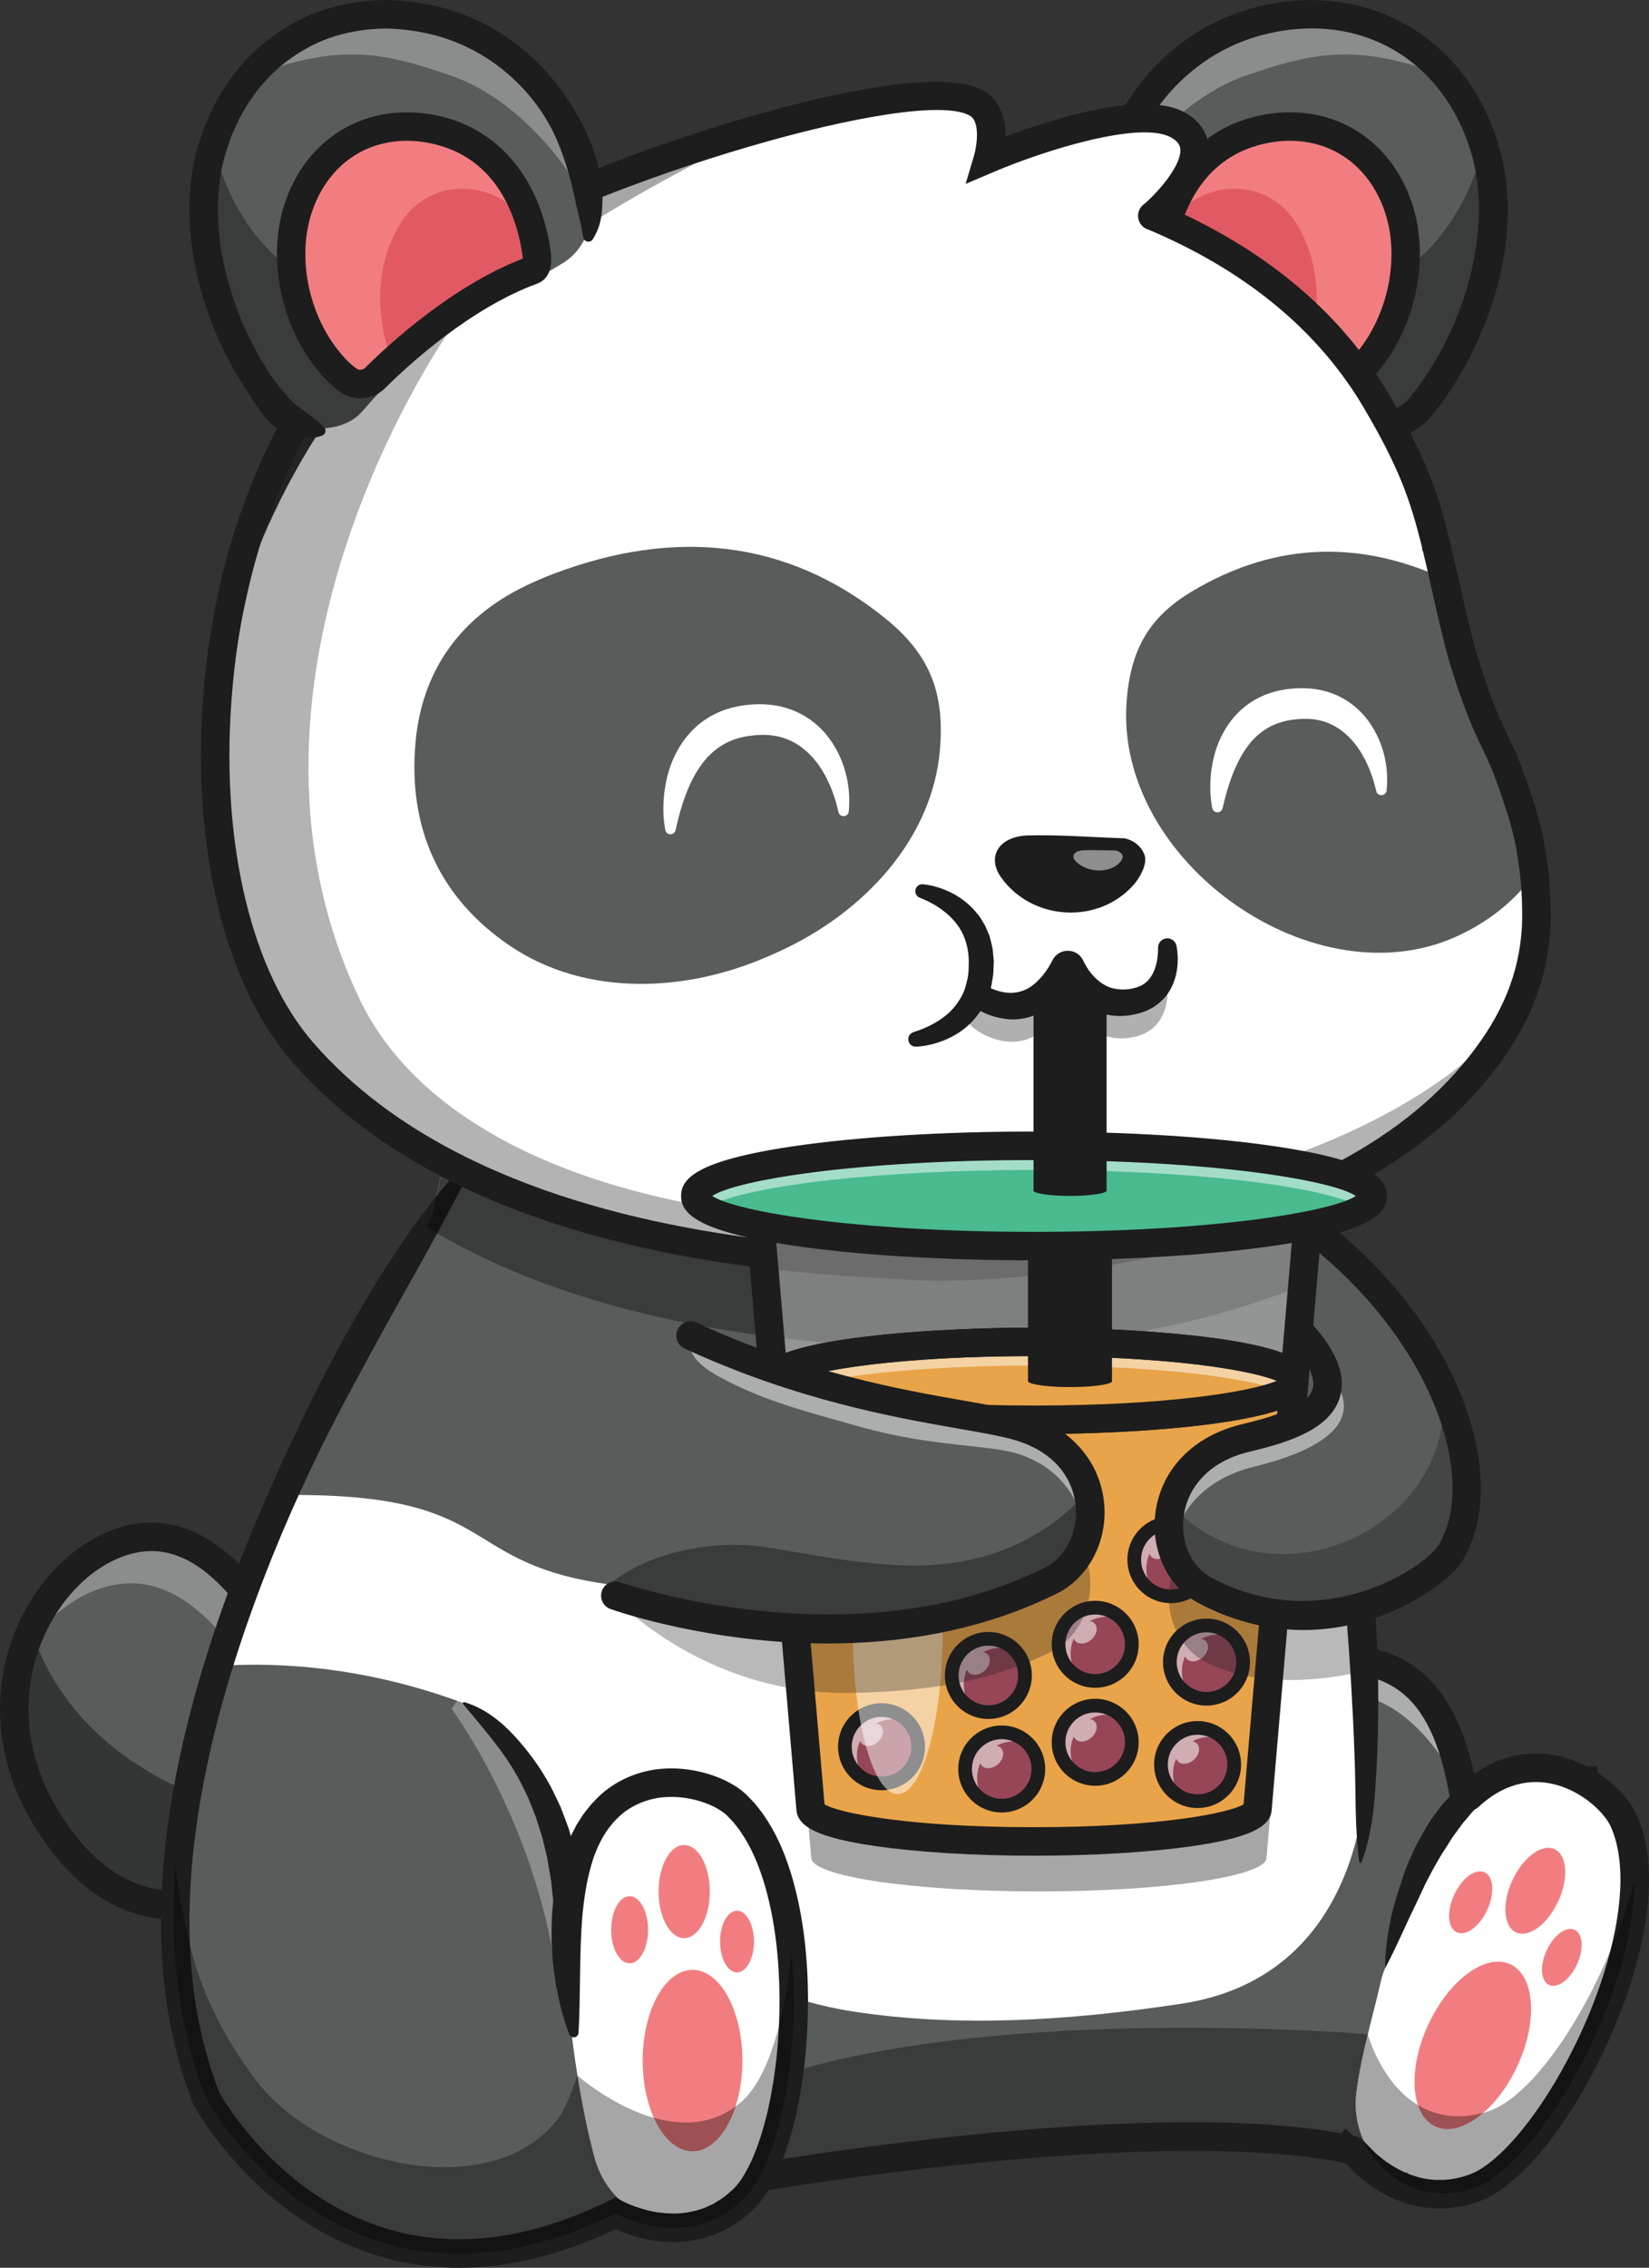
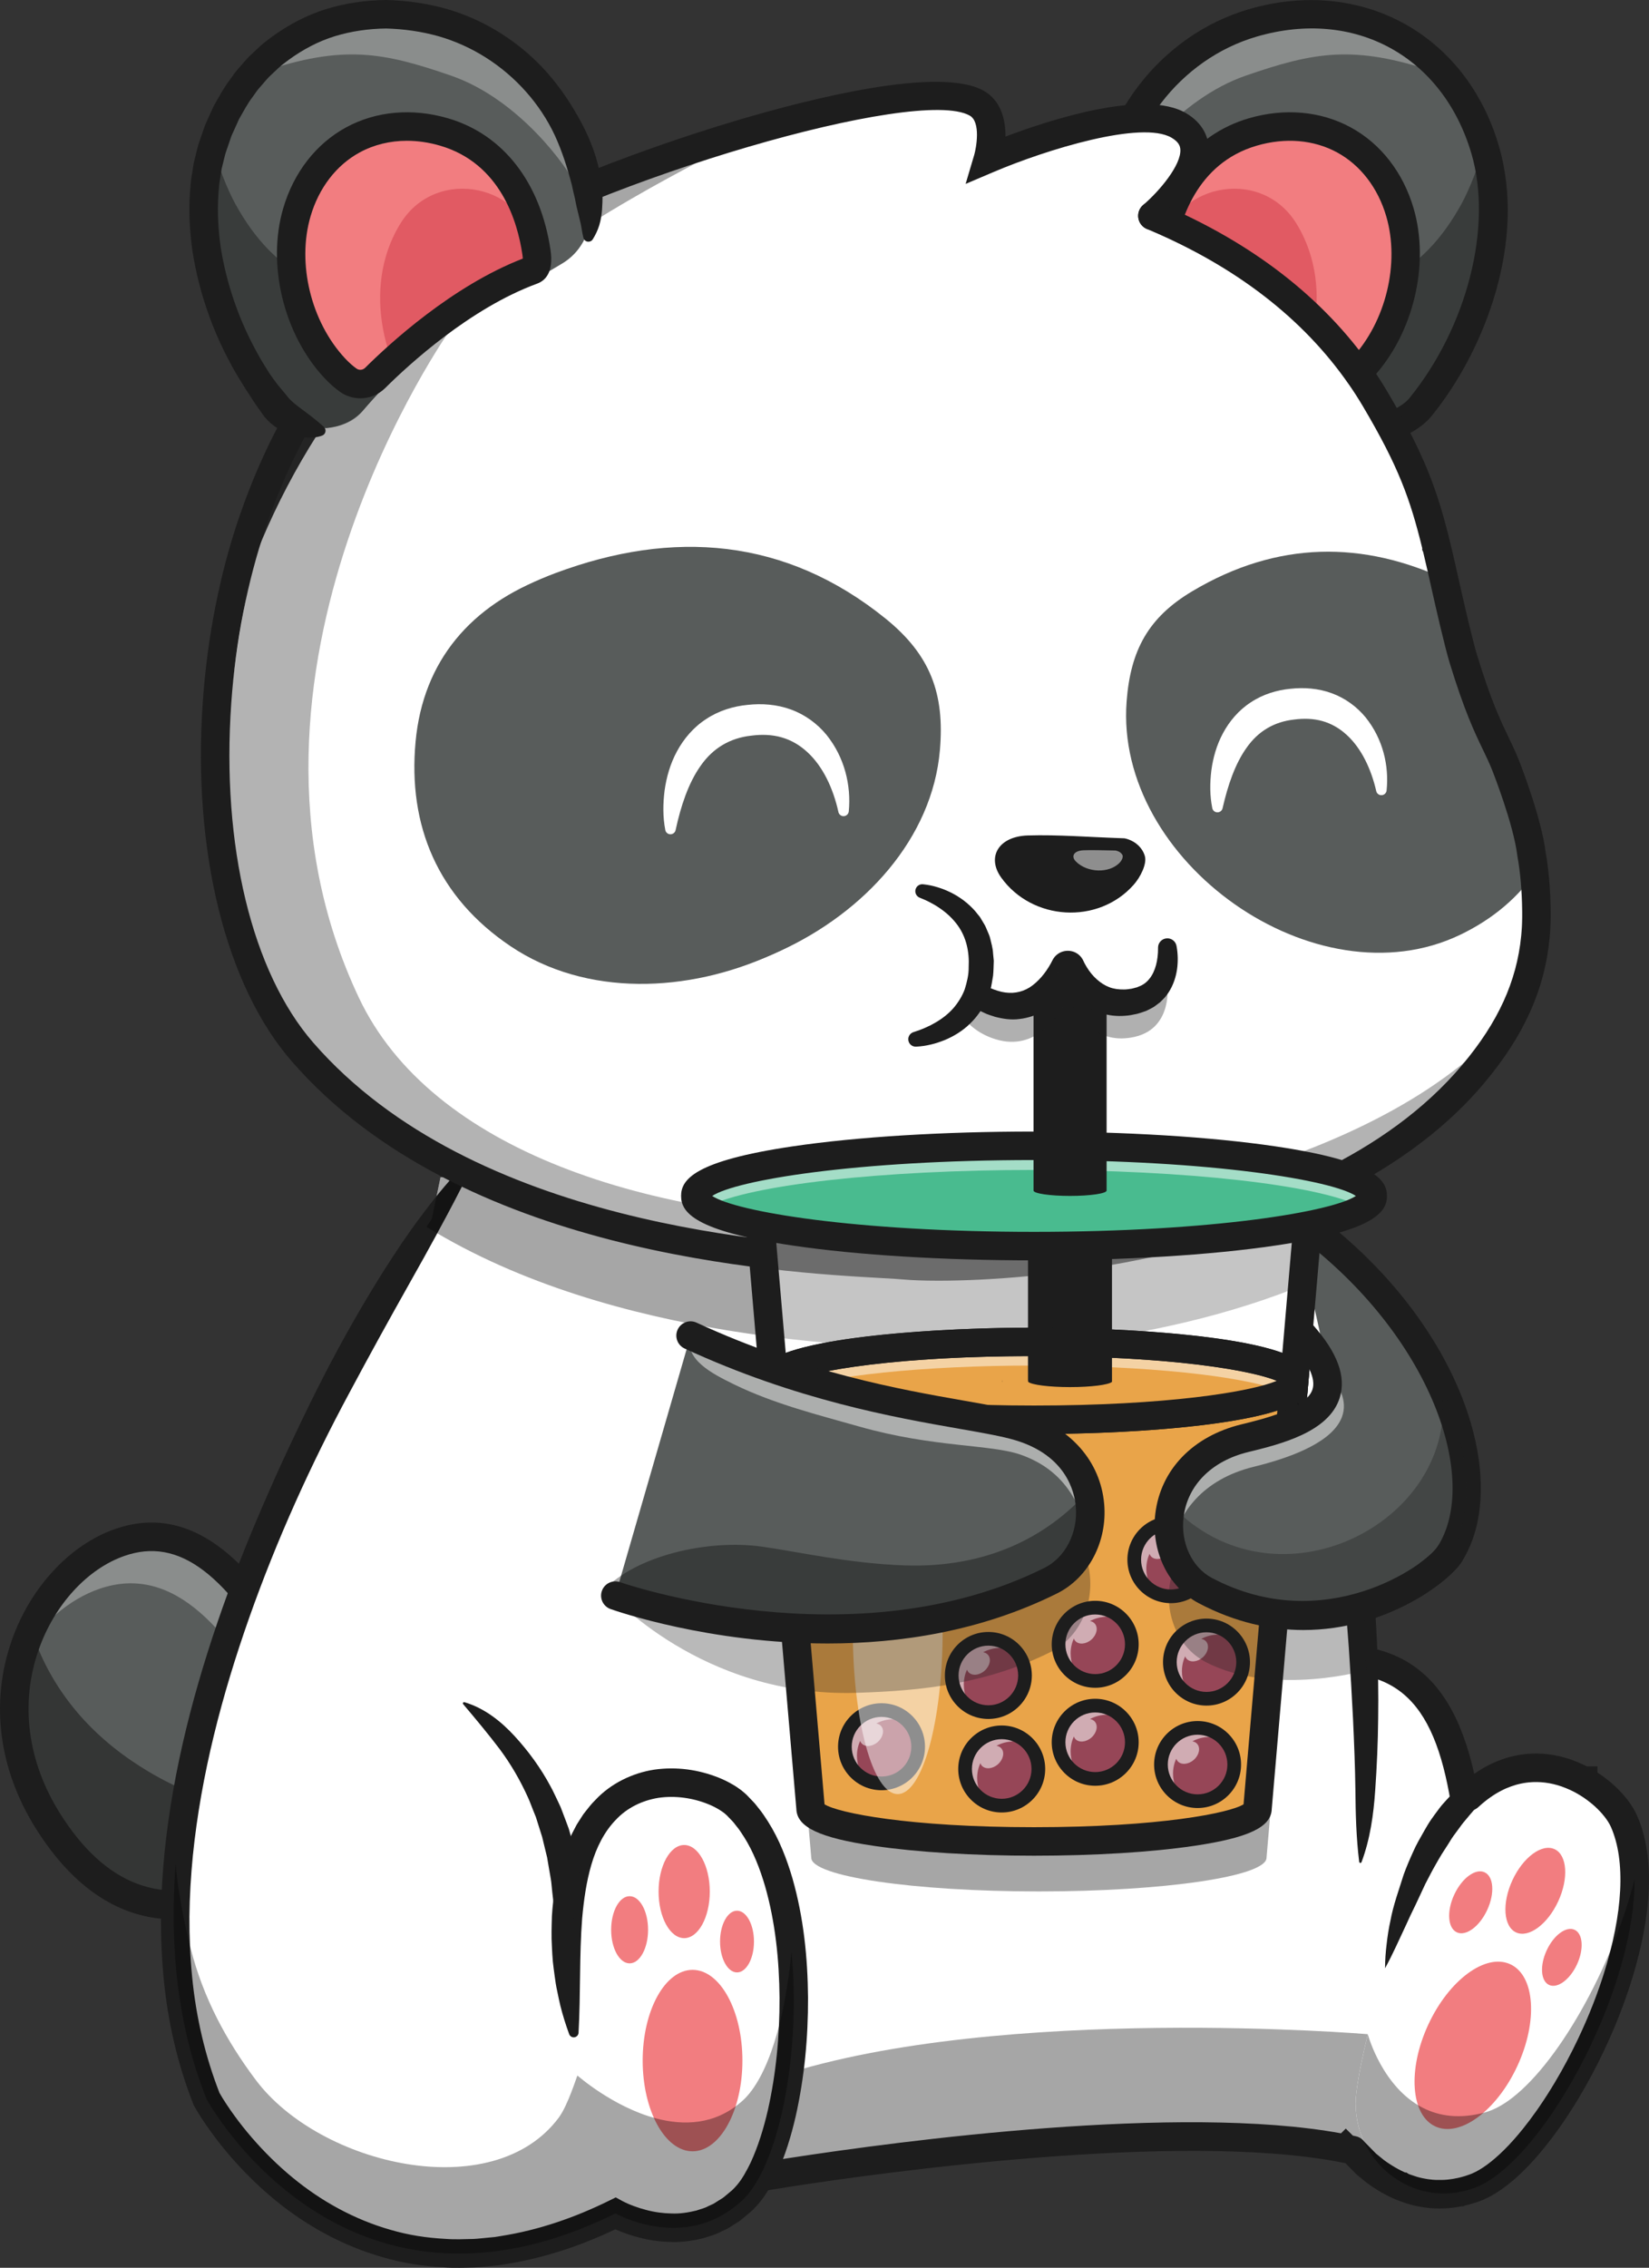
<svg xmlns="http://www.w3.org/2000/svg" version="1.1" id="Layer_1" x="0px" y="0px" viewBox="0 0 3637.244 5000" enable-background="new 0 0 3637.244 5000" xml:space="preserve">
  <rect x="0" y="0" width="3637.244" height="5000" fill="#333333" stroke="none" />
  <g>
    <g opacity="0.35">
      <g>
		</g>
    </g>
    <g>
      <g>
        <g>
          <path fill="#585C5B" d="M2503.76,581.659c7.188,4.298,14.745,8.744,22.822,13.56c53.646,31.936,132.115,64.02,209.693,120.555      c3.779,2.742,7.558,5.557,11.337,8.299c65.057,48.089,124.112,99.141,196.652,183.685      c20.376,23.711,50.682,33.788,79.431,36.159c40.309,3.483,81.58-11.929,109.292-46.014      c18.154-22.377,35.27-46.459,51.052-71.948c90.991-146.859,137.746-338.399,91.806-495.483      c-5.261-18.005-11.411-35.27-18.376-51.793c-4.001-9.559-8.299-18.895-12.893-27.935      C3164.849,91.658,3004.653,9.189,2825.932,36.605c-20.821,3.186-41.865,7.854-63.13,14.079      c-185.908,54.387-314.169,232.219-321.505,418.571C2439.444,515.268,2463.896,558.393,2503.76,581.659z" />
        </g>
      </g>
    </g>
    <g opacity="0.35">
      <g>
        <g>
          <path d="M2747.612,724.072c65.057,48.089,124.112,99.141,196.652,183.685c22.525,21.71,50.682,33.788,79.431,36.159      c62.537-32.01,115.961-67.872,160.345-117.962c33.047-37.197,61.056-82.247,84.026-139.301      c58.907-146.118,25.637-371.224-22.303-461.103c-0.445,4.372,5.779,29.268,11.707,53.128      c5.409,21.71,10.596,42.606,10.596,46.606c-0.223,29.49-29.268,96.919-44.606,124.631      C3136.989,606.111,3025.4,657.237,2747.612,724.072z" />
        </g>
      </g>
    </g>
    <g opacity="0.3">
      <g>
        <g>
          <path fill="#FFFFFF" d="M3164.76,158.443c-179.075-60.143-266.173-43.719-416.776,8.279      c-150.91,52.104-257.516,203.207-274.656,240.413c-5.034-7.861,11.325-86.532,33.523-126.946      c89.683-163.462,283.737-265.49,474.424-231.264c21.794,3.931,42.711,9.134,62.752,15.533L3164.76,158.443z" />
        </g>
      </g>
    </g>
    <g>
      <g>
        <g>
          <path fill="#1D1D1D" d="M3031.078,981.49c-15.783,0-29.381-11.862-31.183-27.914c-1.937-17.251,10.471-32.794,27.712-34.731      c18.545-2.081,63.393-19.159,81.008-40.821c127.64-156.963,184.023-378.517,137.114-538.769      c-63.067-215.437-258.098-321.731-474.111-258.453c-168.853,49.441-291.804,209.664-298.986,389.641      c-0.786,19.696-0.566,22.525,3.893,50.486c2.733,17.136-8.947,33.245-26.082,35.978c-17.174,2.742-33.255-8.937-35.978-26.082      c-4.843-30.378-5.629-37.79-4.622-62.895c8.237-206.538,149.742-390.532,344.112-447.443      c247.618-72.484,479.778,54.159,552.089,301.105c61.446,209.904-30.397,450.637-148.678,596.083      c-31.529,38.759-95.497,60.555-122.74,63.614C3033.427,981.423,3032.248,981.49,3031.078,981.49z" />
        </g>
      </g>
    </g>
    <g>
      <g>
        <g>
          <path fill="#F7A693" d="M2568.719,595.849c-12.817-4.708-11.319-25.844-9.251-39.823      c18.886-127.637,85.864-230.51,203.57-264.969c146.718-42.952,281.884,30.405,324.836,177.123      c34.156,116.672-2.991,257.194-83.272,343.37c-10.19,10.938-20.198,19.732-30.11,26.747      c-18.372,13.003-43.436,10.751-59.4-5.116C2861.823,780.232,2722.646,652.389,2568.719,595.849z" />
        </g>
      </g>
    </g>
    <g>
      <g>
        <g>
          <path fill="#F27D80" d="M2568.717,595.857c125.528,46.111,241.237,139.668,308.557,201.332      c15.239,13.904,27.965,26.237,37.784,35.977c16.025,15.868,41.084,18.146,59.465,5.106c9.898-6.991,19.874-15.789,30.086-26.708      c80.281-86.173,117.437-226.705,83.266-343.356c-42.969-146.738-178.08-220.107-324.818-177.138      c-53.652,15.632-96.699,45.561-129.456,85.466c-39.277,47.761-63.864,109.975-74.154,179.495      C2557.405,570.012,2555.913,591.143,2568.717,595.857z" />
        </g>
      </g>
    </g>
    <g>
      <g>
        <g>
          <path fill="#E15A63" d="M2568.717,595.857c125.528,46.111,241.237,139.668,308.557,201.332      c28.83-73.448,36.056-157.5,14.297-231.811c-8.099-27.682-19.485-52.753-33.614-74.926      c-80.08-125.667-275.737-83.816-298.196,63.494c-0.106,0.694-0.21,1.388-0.313,2.083      C2557.405,570.012,2555.913,591.143,2568.717,595.857z" />
        </g>
      </g>
    </g>
    <g>
      <g>
        <g>
          <path fill="#1D1D1D" d="M2947.893,878.206c-19.974,0-39.833-7.719-54.955-22.745c-51.368-51.052-186.861-175.69-335.06-230.117      l0,0c-17.5-6.434-36.812-24.481-29.486-73.922c22.045-149.071,104.358-254.963,225.812-290.519      c79.033-23.138,159.024-16.043,225.189,19.993c66.28,36.084,115.51,99.467,138.638,178.452      c36.266,123.89-0.92,277.526-90.434,373.627c-11.334,12.14-23.081,22.553-34.933,30.963      C2979.134,873.508,2963.475,878.206,2947.893,878.206z M2589.56,570.13c155.793,60.411,294.518,187.926,347.679,240.761      c5.197,5.159,13.233,5.897,19.101,1.755c8.362-5.926,16.877-13.501,25.277-22.525c75.159-80.672,106.457-209.434,76.098-313.111      c-18.392-62.837-56.882-112.892-108.375-140.93c-51.474-28.029-114.522-33.312-177.474-14.863      c-132.693,38.836-170.551,166.667-181.309,239.4C2589.944,564.712,2589.666,567.819,2589.56,570.13z" />
        </g>
      </g>
    </g>
    <g>
      <g>
        <g>
          <path fill="#585C5B" d="M729.914,3934.452c-6.913,91.2-63.629,174.309-206.674,235.188      c-166.376,70.855-309.108,17.91-417.59-154.828c-93.714-149.251-89.708-303.373-36.527-421.439      c42.104-93.793,115.316-164.805,195.126-192.613c170.382-59.308,292.847,104.319,392.217,282.399      C703.049,3766.74,735.963,3853.778,729.914,3934.452z" />
        </g>
      </g>
    </g>
    <g opacity="0.3">
      <g>
        <g>
          <path fill="#FFFFFF" d="M729.914,3934.452c-3.3,43.676-18.068,85.466-48.232,123.878c1.178-7.07,2.043-14.218,2.592-21.366      c6.048-80.675-26.866-167.712-73.448-251.292c-99.37-178.081-221.835-341.707-392.217-282.399      c-65.513,22.78-126.549,74.704-169.596,144.46c5.498-18.774,12.254-36.999,20.11-54.359      c42.104-93.793,115.316-164.805,195.126-192.613c170.382-59.308,292.847,104.319,392.217,282.399      C703.049,3766.74,735.963,3853.778,729.914,3934.452z" />
        </g>
      </g>
    </g>
    <g opacity="0.6">
      <g>
        <g>
          <path fill="#1D1D1D" d="M729.914,3934.452c-6.913,91.2-63.629,174.309-206.674,235.188      c-166.376,70.855-309.108,17.91-417.59-154.828c-93.714-149.251-89.708-303.373-36.527-421.439      c33.935,106.99,105.261,210.837,224.034,290.726C453.721,3992.188,601.479,4008.842,729.914,3934.452z" />
        </g>
      </g>
    </g>
    <g>
      <g>
        <g>
          <path fill="#1D1D1D" d="M385.014,4231.845c-118.511,0-222.533-67.526-305.948-200.334      c-82.207-130.9-101.049-278.283-53.056-415.023c40.955-116.689,128.272-210.709,227.874-245.374l0,0      c196.355-68.293,332.912,122.682,430.001,296.704c74.401,133.374,95.382,242.602,64.131,333.909      c-28.268,82.609-99.764,148.832-212.493,196.815C483.272,4220.789,432.949,4231.845,385.014,4231.845z M274.538,3430.471      c-81.957,28.518-154.46,107.771-189.23,206.835c-41.521,118.3-24.845,246.428,46.977,360.778      c99.898,159.073,227.27,207.066,378.632,142.637c95.622-40.706,155.39-94.318,177.646-159.341      c25.142-73.481,5.657-166.034-59.567-282.953C500.859,3468.721,394.785,3388.538,274.538,3430.471L274.538,3430.471z" />
        </g>
      </g>
    </g>
    <g>
      <g>
        <g>
          <path fill="#585C5B" d="M2871.67,2940.993c148.452,168.61-14.278,202.65-126.354,230.059      c-203.04,49.655-207.481,272.067-86.627,335.885c267.46,141.234,506.224-29.039,538.929-80.377      c104.596-164.184-14.962-498.464-322.094-727.624L2871.67,2940.993z" />
        </g>
      </g>
    </g>
    <g>
      <g>
        <g>
          <path fill="#1D1D1D" d="M2874.911,3593.877c-71.505,0-149.771-16.32-230.894-59.155      c-67.449-35.623-105.901-115.087-95.679-197.754c11.977-96.907,82.821-170.349,189.508-196.441      c51.742-12.648,138.331-33.821,151.104-74.468c7.853-24.97-10.193-63.374-52.164-111.06      c-11.469-13.022-10.212-32.871,2.819-44.34c13.012-11.488,32.89-10.212,44.34,2.819      c58.934,66.922,80.174,122.998,64.956,171.423c-23.397,74.43-123.229,98.844-196.124,116.67      c-80.308,19.648-133.422,73.145-142.071,143.107c-7.039,56.93,18.142,110.964,62.655,134.467      c246.908,130.411,470.889-27.29,497.757-69.472c92.889-145.792-11.296-463.198-309.313-685.558      c-13.904-10.375-16.771-30.062-6.386-43.975c10.375-13.895,30.052-16.761,43.975-6.386      c330.467,246.572,434.709,597.051,324.732,769.692C3196.383,3486.979,3057.831,3593.877,2874.911,3593.877z" />
        </g>
      </g>
    </g>
    <g>
      <g>
        <g>
          <path fill="#FFFFFF" d="M3605.516,4140.418v3.22c0,0.079,0,0.079,0,0.158c0,68.027-14.532,144.067-38.884,220.185      c-2.828,8.876-5.813,17.832-8.955,26.787c-9.269,26.787-19.717,53.495-31.107,79.574c-5.734,13.119-11.626,26.159-17.675,38.963      c-8.091,17.125-16.653,33.856-25.373,50.274c-8.719,16.418-17.753,32.442-27.022,47.996      c-11.625,19.325-23.487,37.941-35.584,55.538c-2.436,3.535-4.792,7.07-7.306,10.448c-9.819,13.747-19.638,26.865-29.536,39.198      c-14.847,18.539-29.851,35.271-44.697,50.039c-29.693,29.458-58.993,50.588-86.016,60.644h-0.078      c-3.457,1.256-6.834,2.514-10.291,3.535c-2.828,0.943-5.656,1.885-8.405,2.592h-0.079c-2.042,0.55-4.084,1.1-6.127,1.571      c-0.393,0.158-0.707,0.236-1.021,0.236c-1.178,0.393-2.356,0.628-3.535,0.943c-1.335,0.314-2.593,0.55-3.928,0.785      c-0.236,0.157-0.471,0.157-0.55,0.157c-1.178,0.236-2.357,0.472-3.614,0.707c-1.099,0.236-2.278,0.393-3.299,0.55      c-2.121,0.471-4.085,0.786-6.127,1.021c-2.121,0.315-4.085,0.55-6.127,0.864c-2.043,0.236-4.007,0.471-6.049,0.628      c-1.964,0.157-3.849,0.314-5.892,0.393c-1.571,0.157-3.22,0.236-4.792,0.236c-5.892,0.235-11.783,0.314-17.517,0.078      c-2.985-0.236-5.892-0.393-8.719-0.628c-2.357-0.236-4.714-0.471-6.991-0.707c-1.1-0.157-2.278-0.393-3.299-0.471      c-2.357-0.314-4.713-0.628-6.913-1.021c-5.499-0.864-10.841-2.042-16.182-3.377c-2.75-0.707-5.499-1.493-8.091-2.199      c-2.671-0.864-5.263-1.571-7.777-2.436c-2.514-0.864-5.027-1.728-7.541-2.671c-2.356-0.864-4.713-1.807-6.991-2.592      c-0.314-0.157-0.55-0.393-0.865-0.393c-4.084-1.649-8.012-3.457-11.862-5.263c-2.671-1.335-5.342-2.592-7.933-3.928      c-0.629-0.393-1.336-0.707-2.043-1.1c-9.348-4.949-18.067-10.291-26.08-15.711c-0.707-0.471-1.493-0.942-2.2-1.414      c-1.649-1.178-3.22-2.199-4.792-3.378c-1.571-1.1-3.142-2.278-4.635-3.457c-1.65-1.178-3.221-2.435-4.792-3.613      c-1.335-1.1-2.671-2.121-3.927-3.142c-1.807-1.492-3.535-2.985-5.263-4.399c-1.807-1.492-3.456-2.906-5.028-4.32h-0.079      c-1.178-1.1-2.278-2.121-3.456-3.221c-3.456-3.142-6.52-6.049-9.191-8.798c-1.257-1.256-2.435-2.435-3.613-3.535      c-5.42-5.734-9.348-10.212-11.547-12.804c-0.785-1.021-1.414-1.728-1.65-2.199c-0.157-0.157-0.235-0.236-0.235-0.236      c-0.079,0-0.079,0-0.157,0c-5.027-1.1-10.29-2.199-15.475-3.221c0,0-0.079-0.079-0.236,0      c-355.925-71.405-1011.688,19.01-1224.882,51.845c-42.262,6.52-67.163,10.762-68.813,11.076l48.153-16.025      c-11.783-2.906-23.723-5.97-35.742-9.19c-3.928,8.876-8.091,17.282-12.412,25.216c-11.39,20.895-23.88,38.098-37.313,50.745      c-124.193,117.045-279.964,29.065-279.964,29.065c-604.154,298.267-901.635-252.078-901.635-252.078      c-117.359-293.318-78.789-636.91,17.046-954.266c39.905-132.205,89.786-259.933,142.417-377.527      c132.598-296.46,283.107-528.9,337.229-609.024l19.246-91.672l1004.933-43.754l689.541,34.328l162.841,113.038l30.007,20.817      c0.079,0.157,0.079,0.314,0.079,0.471c32.128,121.444,84.68,341.079,120.265,596.22c3.928,27.886,7.541,56.244,10.997,84.916      c10.84,90.493,19.167,184.365,23.488,279.178c12.019,0.236,23.409,1.493,34.17,3.692c0.079,0,0.079,0,0.079,0      c104.712,20.817,155.614,128.356,182.323,285.306c0.707-0.785,1.492-1.493,2.278-2.199c3.064-3.064,6.127-5.892,9.191-8.641      c2.278-2.121,4.556-4.084,6.834-6.048c3.535-2.985,6.991-5.813,10.526-8.563c0.314-0.235,0.707-0.55,1.021-0.785      c1.649-1.335,3.299-2.593,4.949-3.771c0.157-0.078,0.236-0.157,0.393-0.235c1.257-0.864,2.435-1.807,3.692-2.671      c0.314-0.157,0.629-0.393,0.943-0.628c2.671-1.885,5.42-3.771,8.17-5.499c0.471-0.314,0.942-0.55,1.414-0.864      c1.492-0.943,2.985-1.885,4.478-2.75c1.257-0.707,2.514-1.492,3.771-2.199c1.178-0.629,2.356-1.336,3.535-1.964      c2.671-1.492,5.342-2.906,8.013-4.242c1.178-0.55,2.356-1.178,3.613-1.728c0.629-0.314,1.257-0.629,1.885-0.943      c1.65-0.707,3.3-1.493,4.949-2.2c0.157-0.079,0.236-0.079,0.393-0.157c3.692-1.571,7.384-3.063,11.076-4.399      c0.314-0.157,0.707-0.314,1.1-0.393c5.105-1.885,10.133-3.378,15.16-4.713c0.629-0.157,1.335-0.393,1.885-0.55      c0.157,0,0.393-0.079,0.55-0.079c4.556-1.178,9.112-2.199,13.59-3.064c0.236,0,0.471-0.078,0.707-0.078      c8.483-1.571,16.967-2.435,25.294-2.75c0.393,0,0.864-0.079,1.257-0.079c2.278-0.078,4.478-0.157,6.677-0.157      c0.707,0,1.335,0.079,2.042,0.079c4.635,0.078,9.191,0.235,13.747,0.628c1.728,0.157,3.378,0.314,5.028,0.55      c3.456,0.315,6.991,0.786,10.447,1.414c1.571,0.236,3.142,0.393,4.714,0.707c4.32,0.785,8.562,1.807,12.725,2.828      c1.885,0.471,3.613,0.943,5.42,1.414c3.457,1.021,6.834,2.042,10.133,3.142c2.828,0.864,5.577,1.885,8.327,2.985      c2.356,0.864,4.792,1.728,7.149,2.749c2.435,1.021,4.792,2.043,7.227,3.142c1.021,0.471,2.121,0.943,3.142,1.414      c0.943,0.393,1.728,0.943,2.592,1.335c2.985,1.414,5.891,2.906,8.798,4.478c0.943,0.55,1.964,0.943,2.906,1.493      c0,0,0.079,0,0.079,0.079c1.178,0.629,2.357,1.335,3.457,2.042c1.65,0.943,3.221,1.807,4.792,2.749      c3.85,2.357,7.62,4.713,11.234,7.227c0.707,0.471,1.414,1.021,2.12,1.492c2.985,2.121,5.892,4.242,8.798,6.441      c1.257,0.943,2.514,1.964,3.771,2.906c0.471,0.393,1.021,0.786,1.492,1.178c1.728,1.414,3.456,2.828,5.184,4.242      c0.943,0.786,1.728,1.492,2.593,2.278c0.393,0.393,0.785,0.707,1.178,1.1c1.493,1.336,3.064,2.75,4.556,4.085      c0,0,0,0,0.079,0.079c1.728,1.649,3.378,3.22,4.949,4.792c0.079,0,0.079,0.079,0.079,0.079s0,0,0.079,0      c0.078,0.078,0.078,0.235,0.157,0.314c3.457,3.378,6.755,6.913,9.819,10.369c0.393,0.471,0.942,1.021,1.414,1.571      c2.2,2.514,4.321,5.106,6.285,7.698c2.435,3.063,4.635,6.206,6.677,9.269c0.393,0.55,0.785,1.1,1.178,1.729      c1.649,2.514,3.142,4.949,4.556,7.384c0.315,0.628,0.707,1.257,1.021,1.806c1.649,2.985,3.142,5.892,4.32,8.641      c0.393,0.864,0.707,1.728,1.021,2.592c1.807,4.242,3.535,8.563,5.106,12.962c0.864,2.278,1.492,4.556,2.278,6.834      c1.021,3.22,2.042,6.441,2.985,9.74c0.707,2.593,1.414,5.185,2.042,7.855c0.785,3.064,1.492,6.206,2.2,9.348      c0.628,2.749,1.178,5.578,1.728,8.406c0.629,3.063,1.1,6.206,1.571,9.348c0.471,2.985,1.021,5.97,1.414,8.955      c0.314,2.749,0.55,5.577,0.864,8.327c0.707,6.913,1.257,13.982,1.65,21.209c0.157,1.964,0.235,3.928,0.314,5.97      C3605.359,4131.385,3605.438,4135.862,3605.516,4140.418z" />
        </g>
      </g>
    </g>
    <g>
      <g>
        <g>
-           <path fill="#585C5B" d="M3605.516,4140.418v3.22c0,0.079,0,0.079,0,0.158c0,68.027-14.532,144.067-38.884,220.185      c-2.828,8.876-5.813,17.832-8.955,26.787c-9.269,26.787-19.717,53.495-31.107,79.574c-5.734,13.119-11.626,26.159-17.675,38.963      c-8.091,17.125-16.653,33.856-25.373,50.274c-8.719,16.418-17.753,32.442-27.022,47.996      c-11.625,19.325-23.487,37.941-35.584,55.538c-2.436,3.535-4.792,7.07-7.306,10.448c-9.819,13.747-19.638,26.865-29.536,39.198      c-14.847,18.539-29.851,35.271-44.697,50.039c-29.693,29.458-58.993,50.588-86.016,60.644h-0.078      c-3.457,1.256-6.834,2.514-10.291,3.535c-2.828,0.943-5.656,1.885-8.405,2.592h-0.079c-2.042,0.55-4.084,1.1-6.127,1.571      c-0.393,0.158-0.707,0.236-1.021,0.236c-1.178,0.393-2.356,0.628-3.535,0.943c-1.335,0.314-2.593,0.55-3.928,0.785      c-0.236,0.157-0.471,0.157-0.55,0.157c-1.178,0.236-2.357,0.472-3.614,0.707c-1.099,0.236-2.278,0.393-3.299,0.55      c-2.121,0.471-4.085,0.786-6.127,1.021c-2.121,0.315-4.085,0.55-6.127,0.864c-2.043,0.236-4.007,0.471-6.049,0.628      c-1.964,0.157-3.849,0.314-5.892,0.393c-1.571,0.157-3.22,0.236-4.792,0.236c-5.892,0.235-11.783,0.314-17.517,0.078      c-2.985-0.236-5.892-0.393-8.719-0.628c-2.357-0.236-4.714-0.471-6.991-0.707c-1.1-0.157-2.278-0.393-3.299-0.471      c-2.357-0.314-4.713-0.628-6.913-1.021c-5.499-0.864-10.841-2.042-16.182-3.377c-2.75-0.707-5.499-1.493-8.091-2.199      c-2.671-0.864-5.263-1.571-7.777-2.436c-2.514-0.864-5.027-1.728-7.541-2.671c-2.356-0.864-4.713-1.807-6.991-2.592      c-0.314-0.157-0.55-0.393-0.865-0.393c-4.084-1.649-8.012-3.457-11.862-5.263c-2.671-1.335-5.342-2.592-7.933-3.928      c-0.629-0.393-1.336-0.707-2.043-1.1c-9.348-4.949-18.067-10.291-26.08-15.711c-0.707-0.471-1.493-0.942-2.2-1.414      c-1.649-1.178-3.22-2.199-4.792-3.378c-1.571-1.1-3.142-2.278-4.635-3.457c-1.65-1.178-3.221-2.435-4.792-3.613      c-1.335-1.1-2.671-2.121-3.927-3.142c-1.807-1.492-3.535-2.985-5.263-4.399c-1.807-1.492-3.456-2.906-5.028-4.32h-0.079      c-1.178-1.1-2.278-2.121-3.456-3.221c-3.456-3.142-6.52-6.049-9.191-8.798c-1.257-1.256-2.435-2.435-3.613-3.535      c-5.42-5.734-9.348-10.212-11.547-12.804c-0.785-1.021-1.414-1.728-1.65-2.199c-0.157-0.157-0.235-0.236-0.235-0.236      c-0.079,0-0.079,0-0.157,0c-5.027-1.1-10.29-2.199-15.475-3.221c0,0-0.079-0.079-0.236,0      c-355.925-71.405-1011.688,19.01-1224.882,51.845c-42.262,6.52-67.163,10.762-68.813,11.076      c-11.39,20.895-23.88,38.098-37.313,50.745c-124.193,117.045-279.964,29.065-279.964,29.065      c-604.154,298.267-901.635-252.078-901.635-252.078c-117.359-293.318-78.789-636.91,17.046-954.266      c106.833-8.719,303.688-7.384,535.655,76.04c4.87,1.729,9.741,3.535,14.611,5.342      c37.391,13.983,107.304,142.339,225.526,284.678c137.39,165.433,340.058,349.719,632.511,394.887      c232.91,35.978,477.369,20.502,725.283-17.125c417.903-63.55,406.12-520.18,406.12-520.18l0.943-155.85l0.393-60.8      c124.585,2.749,183.736,109.504,213.979,274.466c0.943,4.792,1.728,9.662,2.593,14.532c0.707-0.785,1.492-1.493,2.278-2.199      c3.064-3.064,6.127-5.892,9.191-8.641c2.278-2.121,4.556-4.084,6.834-6.048c3.535-2.985,6.991-5.813,10.526-8.563      c0.314-0.235,0.707-0.55,1.021-0.785c1.649-1.335,3.299-2.593,4.949-3.771c0.157-0.078,0.236-0.157,0.393-0.235      c1.257-0.864,2.435-1.807,3.692-2.671c0.314-0.157,0.629-0.393,0.943-0.628c2.671-1.885,5.42-3.771,8.17-5.499      c0.471-0.314,0.942-0.55,1.414-0.864c1.492-0.943,2.985-1.885,4.478-2.75c1.257-0.707,2.514-1.492,3.771-2.199      c1.178-0.629,2.356-1.336,3.535-1.964c2.671-1.492,5.342-2.906,8.013-4.242c1.178-0.55,2.356-1.178,3.613-1.728      c0.629-0.314,1.257-0.629,1.885-0.943c1.65-0.707,3.3-1.493,4.949-2.2c0.157-0.079,0.236-0.079,0.393-0.157      c3.692-1.571,7.384-3.063,11.076-4.399c0.314-0.157,0.707-0.314,1.1-0.393c5.105-1.885,10.133-3.378,15.16-4.713      c0.629-0.157,1.335-0.393,1.885-0.55c0.157,0,0.393-0.079,0.55-0.079c4.556-1.178,9.112-2.199,13.59-3.064      c0.236,0,0.471-0.078,0.707-0.078c8.483-1.571,16.967-2.435,25.294-2.75c0.393,0,0.864-0.079,1.257-0.079      c2.278-0.078,4.478-0.157,6.677-0.157c0.707,0,1.335,0.079,2.042,0.079c4.635,0.078,9.191,0.235,13.747,0.628      c1.728,0.157,3.378,0.314,5.028,0.55c3.456,0.315,6.991,0.786,10.447,1.414c1.571,0.236,3.142,0.393,4.714,0.707      c4.32,0.785,8.562,1.807,12.725,2.828c1.885,0.471,3.613,0.943,5.42,1.414c3.457,1.021,6.834,2.042,10.133,3.142      c2.828,0.864,5.577,1.885,8.327,2.985c2.356,0.864,4.792,1.728,7.149,2.749c2.435,1.021,4.792,2.043,7.227,3.142      c1.021,0.471,2.121,0.943,3.142,1.414c0.943,0.393,1.728,0.943,2.592,1.335c2.985,1.414,5.891,2.906,8.798,4.478      c0.943,0.55,1.964,0.943,2.906,1.493c0,0,0.079,0,0.079,0.079c1.178,0.629,2.357,1.335,3.457,2.042      c1.65,0.943,3.221,1.807,4.792,2.749c3.85,2.357,7.62,4.713,11.234,7.227c0.707,0.471,1.414,1.021,2.12,1.492      c2.985,2.121,5.892,4.242,8.798,6.441c1.257,0.943,2.514,1.964,3.771,2.906c0.471,0.393,1.021,0.786,1.492,1.178      c1.728,1.414,3.456,2.828,5.184,4.242c0.943,0.786,1.728,1.492,2.593,2.278c0.393,0.393,0.785,0.707,1.178,1.1      c1.493,1.336,3.064,2.75,4.556,4.085c0,0,0,0,0.079,0.079c1.728,1.649,3.378,3.22,4.949,4.792c0.079,0,0.079,0.079,0.079,0.079      s0,0,0.079,0c0.078,0.078,0.078,0.235,0.157,0.314c3.457,3.378,6.755,6.913,9.819,10.369c0.393,0.471,0.942,1.021,1.414,1.571      c2.2,2.514,4.321,5.106,6.285,7.698c2.435,3.063,4.635,6.206,6.677,9.269c0.393,0.55,0.785,1.1,1.178,1.729      c1.649,2.514,3.142,4.949,4.556,7.384c0.315,0.628,0.707,1.257,1.021,1.806c1.649,2.985,3.142,5.892,4.32,8.641      c0.393,0.864,0.707,1.728,1.021,2.592c1.807,4.242,3.535,8.563,5.106,12.962c0.864,2.278,1.492,4.556,2.278,6.834      c1.021,3.22,2.042,6.441,2.985,9.74c0.707,2.593,1.414,5.185,2.042,7.855c0.785,3.064,1.492,6.206,2.2,9.348      c0.628,2.749,1.178,5.578,1.728,8.406c0.629,3.063,1.1,6.206,1.571,9.348c0.471,2.985,1.021,5.97,1.414,8.955      c0.314,2.749,0.55,5.577,0.864,8.327c0.707,6.913,1.257,13.982,1.65,21.209c0.157,1.964,0.235,3.928,0.314,5.97      C3605.359,4131.385,3605.438,4135.862,3605.516,4140.418z" />
-         </g>
+           </g>
      </g>
    </g>
    <g opacity="0.5">
      <g>
        <g>
          <path fill="#FFFFFF" d="M3227.832,3955.347c-83.345-163.156-173.053-203.689-214.372-213.665l0.393-60.8      C3138.438,3683.631,3197.588,3790.385,3227.832,3955.347z" />
        </g>
      </g>
    </g>
    <g opacity="0.3">
      <g>
        <g>
          <path fill="#FFFFFF" d="M1226.921,4349.841c-49.488-339.507-230.554-581.766-230.554-581.766s4.32-8.012,12.097-18.146      c4.87,1.729,9.741,3.535,14.611,5.342c37.391,13.983,107.304,142.339,225.526,284.678      C1269.575,4213.08,1226.921,4349.841,1226.921,4349.841z" />
        </g>
      </g>
    </g>
    <g>
      <g>
        <g>
-           <path fill="#585C5B" d="M2990.365,3401.703c-673.838,168.415-1241.056,156.396-1667.981,88.435      c-318.418-50.688-221.817-201.238-707.158-193.775c123.958-277.136,263.546-498.342,325.525-591.428      c4.242-6.52,8.17-12.412,11.704-17.596l19.246-91.672l1004.933-43.754l689.541,34.328l162.841,113.038l30.007,20.817      c0.079,0.157,0.079,0.314,0.079,0.471c10.212,31.029,20.502,66.692,30.635,106.44      C2927.051,2972.645,2963.028,3173.191,2990.365,3401.703z" />
-         </g>
+           </g>
      </g>
    </g>
    <g>
      <g>
        <g>
          <path fill="#1D1D1D" d="M3253.85,4232.248c-16.531,0-30.378-12.907-31.337-29.621      c-17.596-306.264-57.151-477.994-215.504-508.458c-17.04-3.28-28.201-19.753-24.922-36.793      c3.289-17.049,19.868-28.163,36.793-24.922c218.352,42.01,250.6,291.967,266.364,566.568      c0.997,17.327-12.236,32.181-29.563,33.168C3255.068,4232.229,3254.454,4232.248,3253.85,4232.248z" />
        </g>
      </g>
    </g>
    <g opacity="0.35">
      <g>
        <g>
          <path d="M3229.412,4830.816c-0.332,0.166-0.664,0.249-0.996,0.332c-0.414,0.166-0.745,0.249-1.077,0.249      c-2.323,0.581-4.645,1.078-6.968,1.576c-0.332,0.166-0.746,0.249-0.994,0.249c-2.323,0.498-4.645,0.912-6.967,1.327      c-8.211,1.493-16.339,2.488-24.134,2.903c-1.991,0.166-3.899,0.249-5.889,0.249c-51.753,1.824-95.627-15.841-128.802-36.658      c-3.898-2.322-7.547-4.811-11.113-7.215c-6.552-4.562-12.606-9.124-18.163-13.602c-3.65-2.985-7.051-5.889-10.284-8.708      c-0.083-0.083-0.083-0.083-0.083-0.083c-4.811-4.313-9.041-8.377-12.69-11.943c-1.244-1.327-2.406-2.488-3.567-3.566      c-7.631-7.962-12.191-13.602-13.187-14.929c-0.166-0.249-0.249-0.249-0.249-0.249v-0.083c-0.083,0-0.083,0.083-0.166,0.083      c-5.059-1.161-10.284-2.24-15.509-3.235c0,0-0.082-0.083-0.165,0c-355.968-71.409-1011.751,18.993-1224.9,51.836      c-42.298,6.552-67.179,10.782-68.837,11.114l45.449-223.931c490.905-158.825,1296.971-91.563,1296.971-91.563v0.083      c-10.201,41.966-19.572,84.264-25.13,127.06C2974.048,4749.04,3098.371,4862.83,3229.412,4830.816z" />
        </g>
      </g>
    </g>
    <g>
      <g>
        <g>
          <path fill="#FFFFFF" d="M3253.316,4823.426c-3.335,1.235-6.649,2.383-9.942,3.448      c-136.084,43.993-269.909-72.965-251.422-214.784c10.785-82.735,35.552-163.47,53.661-243.017      c2.296-10.088,5.421-19.947,9.501-29.455l0,0c160.993-636.115,480.333-429.81,526.968-324.135      C3685.607,4250.317,3424.397,4760.168,3253.316,4823.426z" />
        </g>
      </g>
    </g>
    <g>
      <g>
        <g>
          <path fill="#1D1D1D" d="M3174.175,4869.247c-3.001,0-6.089-0.048-9.157-0.144c-4.085-0.211-7.297-0.394-10.529-0.671      l-11.977-1.362c-2.771-0.393-5.543-0.796-8.208-1.294c-5.61-0.92-11.67-2.225-17.654-3.625l-13.175-3.71      c-1.813-0.556-3.596-1.112-5.351-1.688l-19.447-7.23c-14.614-6.223-28.69-13.597-41.866-21.911      c-3.932-2.388-8.208-5.149-12.293-7.998l-0.901-0.623c-1.4-0.978-2.761-1.928-4.114-2.925c-1.995-1.362-3.96-2.819-5.849-4.296      c-1.179-0.873-19.629-15.947-19.629-15.947l-2.368-2.157c-12.715-12.792-19.821-20.042-23.877-24.231l-5.562-1.113      c-1.458-0.297-2.915-0.584-4.392-0.872l-4.641-0.892c-355.283-67.516-1011.029,23.973-1204.89,53.852      c-39.938,6.185-64.889,10.385-67.66,10.903l-2.858,0.537l-3.107,0.038c-17.356,0-31.462-14.067-31.462-31.423      c0-15.832,11.67-28.93,26.888-31.106c7.096-1.256,33.015-5.542,68.609-11.056c249.986-38.51,863.214-119.892,1219.255-54.782      l10.442-10.442l15.601,15.477c1.947,0.412,3.874,0.834,5.782,1.266c11.133,1.985,17.586,9.445,20.616,13.329      c2.167,2.302,13.952,14.269,24.701,25.085c3.759,3.078,14.853,12.168,16.963,13.809c1.247,0.968,2.244,1.707,3.241,2.387      l1.007,0.71c1.074,0.796,2.148,1.534,3.26,2.311l0.901,0.633c2.992,2.081,6.176,4.133,9.426,6.108      c9.455,5.964,19.159,11.162,29.179,15.668h2.838l5.418,3.404c0.729,0.278,1.448,0.556,2.187,0.834l14.978,5.063l7.057,1.937      c4.469,1.045,9.004,2.023,13.607,2.791c2.042,0.364,3.721,0.614,5.351,0.844c1.247,0.125,2.532,0.297,3.769,0.479l6.242,0.671      c1.908,0.153,4.488,0.297,7.144,0.441c4.018,0.125,8.879,0.115,13.789-0.028c1.994-0.02,3.116-0.067,4.238-0.163l1.362-0.077      c1.247-0.048,2.445-0.163,3.682-0.259c2.244-0.192,3.654-0.364,5.101-0.546c2.138-0.259,3.74-0.46,5.399-0.729l1.285-0.182      c1.228-0.144,2.388-0.335,3.606-0.585l10.49-2.042c0.489-0.125,0.969-0.249,1.458-0.374l4.804-1.189      c0.921-0.23,1.841-0.47,2.743-0.729l4.382-1.275c1.083-0.326,2.167-0.662,3.25-1.017c3.088-0.978,5.907-1.937,8.793-3.04      l3.979-1.525c21.048-8.716,45.577-26.638,71.228-52.068c13.587-13.357,27.789-29.266,42.316-47.37      c9.551-11.852,19.073-24.5,28.355-37.666c2.589-3.538,4.747-6.664,6.894-9.867c11.9-17.28,23.503-35.403,34.684-54.14      c9.091-15.17,17.912-30.819,26.255-46.564c8.736-16.311,17.04-32.785,24.74-49.058c6.53-13.77,12.149-26.149,17.203-37.886      c11.162-25.67,21.336-51.704,30.282-77.489c3.097-8.793,5.974-17.442,8.697-26.015      c43.505-136.068,49.403-251.942,16.627-326.305c-2.963-6.722-7.739-14.422-13.847-22.294c-1.726-2.234-3.634-4.488-5.533-6.751      c-2.695-3.069-6.031-6.626-9.589-10.184c-1.438-1.429-2.666-2.666-3.951-3.826l-1.112-1.064      c-1.64-1.525-4.056-3.644-6.473-5.782l-4.718-3.816c-9.877-7.978-20.338-15.036-31.03-20.933l-4.046-2.234      c-2.752-1.458-5.552-2.858-8.362-4.162c-6.799-3.174-13.53-5.926-20.051-8.218c-24.155-8.381-48.616-11.459-72.695-9.081      c-8.39,0.882-16.397,2.311-24.27,4.363c-1.841,0.479-2.781,0.71-3.72,0.997c-7.662,2.263-14.796,4.823-21.393,7.662      l-4.478,2.014c-3.989,1.86-8.333,4.114-12.687,6.511l-5.245,3.03c-3.865,2.32-7.978,5.044-12.168,7.911      c-1.093,0.767-2.465,1.716-3.826,2.752l-0.873,0.623c-1.131,0.796-2.263,1.649-3.395,2.551c-2.11,1.601-3.49,2.714-4.89,3.826      c-4.814,3.855-9.589,7.969-14.259,12.303c-12.725,11.804-32.593,11.066-44.407-1.659c-11.804-12.725-11.056-32.603,1.659-44.407      c5.811-5.389,11.775-10.529,17.73-15.285c1.841-1.486,3.778-3.021,5.706-4.469c1.362-1.103,3.366-2.608,5.399-4.047      c1.812-1.342,3.615-2.608,5.418-3.874c5.542-3.788,10.711-7.201,15.966-10.346l6.166-3.557c6.3-3.481,11.91-6.367,17.51-8.985      l5.485-2.465c9.224-3.97,18.718-7.384,28.575-10.299c1.592-0.479,3.356-0.949,5.073-1.39c11.631-3.03,22.985-5.073,34.578-6.281      c33.379-3.28,66.836,0.863,99.736,12.264c8.573,3.011,17.25,6.559,25.871,10.586c2.953,1.362,5.916,2.829,8.86,4.344h23.551      l0.038,13.693c8.218,5.322,16.254,11.152,24.021,17.414l6.31,5.14c3.385,2.992,6.262,5.542,8.985,8.103l0.086,0.086      c1.86,1.707,3.644,3.471,5.427,5.236c4.909,4.91,9.205,9.484,13.204,14.058c2.838,3.366,5.245,6.252,7.489,9.138      c9.34,12.063,16.627,23.992,21.681,35.47c49.94,113.314,19.811,264.149-14.259,370.731c-2.896,9.119-5.983,18.401-9.244,27.664      c-9.416,27.146-20.175,54.677-31.931,81.708c-5.312,12.331-11.238,25.401-18.094,39.833      c-8.122,17.184-16.896,34.588-26.063,51.704c-8.793,16.58-18.162,33.197-27.779,49.259      c-11.843,19.859-24.193,39.133-36.659,57.247c-2.445,3.634-5.102,7.47-7.854,11.219c-9.685,13.75-20.031,27.492-30.388,40.341      c-16.023,19.974-31.893,37.724-47.14,52.702c-33.811,33.533-66.51,56.335-97.098,67.679l-5.475,1.966      c-2.129,0.738-4.238,1.438-6.348,2.1c-2.848,0.939-5.984,1.86-9.11,2.771l-4.766,1.266c-0.518,0.125-1.036,0.259-1.544,0.384      c-1.103,0.335-2.206,0.604-3.327,0.825l-3.174,0.805l-2.771,1.391l-5.907,0.383c-0.758,0.192-2.407,0.47-4.066,0.729      c-2.407,0.47-4.747,0.844-7.173,1.151c-2.186,0.345-4.315,0.614-6.425,0.882c-3.107,0.374-5.303,0.633-7.489,0.815      c-2.656,0.22-4.622,0.374-6.568,0.46c-2.627,0.202-5.264,0.307-7.786,0.307      C3179.813,4869.199,3177.032,4869.247,3174.175,4869.247z M3225.908,4800.014c-0.269,0.01-0.537,0.029-0.805,0.048l0.815-0.028      L3225.908,4800.014z M2976.046,4771.142c0.623,0.163,1.266,0.307,1.927,0.441l-0.92-0.211      C2976.718,4771.295,2976.382,4771.218,2976.046,4771.142z M2968.576,4737.513h0.096H2968.576z" />
        </g>
      </g>
    </g>
    <g>
      <g>
        <g>
          <path fill="#1D1D1D" d="M3055.079,4339.664l-0.024-0.082l0.005-0.009c0.048-17.735,1.242-35.374,3.447-52.845      c1.951-17.697,4.56-34.698,8.376-51.958c6.391-34.88,18.775-67.929,29.275-101.797c3.088-8.443,6.281-16.541,9.671-24.629      l5.447-12.739l5.403-12.029c7.053-16.498,16.359-31.97,25.258-47.749c4.574-7.825,8.942-15.63,14.249-23.325      c5.183-7.575,10.644-14.834,16.105-22.155c5.235-7.35,11.55-14.714,17.797-21.307c6.252-6.832,12.403-13.492,19.49-20.022      l0.115-0.105c11.967-11.032,30.618-10.275,41.65,1.697c10.495,11.387,10.241,28.897-0.105,40.068      c-5.197,5.581-10.164,12.111-15.409,18.124c-5.284,6.209-10.188,11.967-14.911,18.703l-14.431,19.576      c-4.684,6.367-8.798,13.592-13.204,20.477l-13.338,20.698c-4.334,7.014-8.362,14.259-12.504,21.427l-6.223,11.066l-5.706,10.586      l-11.684,22.467l-21.427,45.836c-7.686,15.184-14.671,30.479-21.748,46.061c-14.767,31.236-28.417,62.593-45.552,93.886      L3055.079,4339.664z" />
        </g>
      </g>
    </g>
    <g>
      <g>
        <g>
          <ellipse transform="matrix(0.42 -0.907 0.907 0.42 -2205.617 5564.841)" fill="#F27D80" cx="3251.015" cy="4508.052" rx="197.084" ry="108.382" />
        </g>
      </g>
    </g>
    <g opacity="0.35">
      <g>
        <g>
          <path d="M3605.551,4143.629c0.102,20.645-1.329,41.901-3.884,63.773c-0.817,7.358-1.84,14.716-2.964,22.177      c-4.088,27.597-10.016,55.904-17.578,84.418c-1.636,6.44-3.475,12.98-5.315,19.42c-12.162,42.822-27.594,85.848-45.377,127.852      c-2.555,6.133-5.213,12.164-7.972,18.194c-16.557,37.712-35.157,74.4-54.78,108.843c-2.861,5.008-5.723,10.016-8.687,14.921      c-3.168,5.417-6.336,10.731-9.607,15.944c-4.599,7.563-9.402,15.023-14.104,22.381c-5.723,8.893-11.549,17.579-17.374,25.959      c-2.861,4.087-5.723,8.074-8.585,12.059c-20.542,28.617-41.596,54.167-62.548,75.73c-2.453,2.66-5.008,5.11-7.46,7.565      c-29.74,29.535-58.97,50.589-85.951,60.604c-3.373,1.225-6.746,2.35-10.016,3.371c-2.453,0.818-4.905,1.534-7.46,2.25      c-133.373,37.507-262.146-77.776-243.955-216.973c5.621-42.824,14.922-85.134,25.142-127.038      c1.022,3.987,32.704,117.429,121.824,162.499c35.975,18.195,81.352,25.246,137.767,9.506      c15.74-4.396,31.989-12.672,48.648-24.223C3433.648,4557.135,3554.961,4340.265,3605.551,4143.629z" />
        </g>
      </g>
    </g>
    <g>
      <g>
        <g>
          <ellipse transform="matrix(0.42 -0.907 0.907 0.42 -1922.219 5377.627)" fill="#F27D80" cx="3246.247" cy="4192.722" rx="72.951" ry="40.118" />
        </g>
      </g>
    </g>
    <g>
      <g>
        <g>
          <ellipse transform="matrix(0.42 -0.907 0.907 0.42 -1816.459 5492.146)" fill="#F27D80" cx="3388.719" cy="4167.235" rx="101.168" ry="55.635" />
        </g>
      </g>
    </g>
    <g>
      <g>
        <g>
          <ellipse transform="matrix(0.42 -0.907 0.907 0.42 -1915.673 5630.43)" fill="#F27D80" cx="3447.304" cy="4314.001" rx="67.022" ry="36.857" />
        </g>
      </g>
    </g>
    <g>
      <g>
        <g>
          <path fill="#FFFFFF" d="M2859.024,2720.096l-30.007-20.817l1.885-79.731C2830.901,2619.548,2842.135,2656.153,2859.024,2720.096      z" />
        </g>
      </g>
    </g>
    <g>
      <g>
        <g>
          <path fill="#1D1D1D" d="M3025.861,3470.299c5.959,52.955,9.57,106.016,11.737,159.106l1.453,39.819l0.753,39.838      c0.393,26.562,0.503,53.123,0.058,79.694c-0.532,53.138-2.848,106.285-6.588,159.384c-3.687,52.999-10.999,106.424-30.1,157.49      c-0.522,1.391-2.071,2.095-3.462,1.573c-0.973-0.359-1.611-1.256-1.731-2.22c-6.525-53.699-7.896-105.719-8.357-158.147      c-0.628-52.356-2.843-104.736-5.231-157.078l-4.267-78.496l-5.053-78.424l-11.766-156.493l-0.015-0.173      c-1.299-17.308,11.675-32.392,28.983-33.696C3009.172,3441.206,3023.958,3453.609,3025.861,3470.299z" />
        </g>
      </g>
    </g>
    <g>
      <g>
        <g>
          <path fill="#FFFFFF" d="M1637.435,4851.125c-2.588,2.439-5.19,4.79-7.805,7.055c-109.224,94.591-280.859,38.665-318.326-100.882      c-31.835-118.568-50.392-256.017-61.177-371.539l15.628,97.572c-100.466-648.438,274.192-583.444,358.368-504.395      C1811.161,4154.647,1770.149,4726.018,1637.435,4851.125z" />
        </g>
      </g>
    </g>
    <g>
      <g>
        <g>
          <ellipse fill="#F27D80" cx="1527.574" cy="4543.159" rx="110" ry="200.026" />
        </g>
      </g>
    </g>
    <g>
      <g>
        <g>
          <path fill="#FFFFFF" d="M1662.193,4821.225c5.825-8.791,11.447-18.499,16.863-29.026      C1673.742,4802.726,1668.121,4812.434,1662.193,4821.225z" />
        </g>
      </g>
    </g>
    <g>
      <g>
        <g>
          <path fill="#FFFFFF" d="M1745.794,4302.653c1.737,17.069,2.964,34.238,3.781,51.51      C1748.655,4336.891,1747.429,4319.722,1745.794,4302.653z" />
        </g>
      </g>
    </g>
    <g>
      <g>
        <g>
          <path fill="#1D1D1D" d="M1032,2589.781c-20.18,41.166-41.636,81.588-63.388,121.598c-10.605,20.19-22.05,39.833-32.77,59.917      l-33.322,59.495c-44.598,79.186-88.43,158.708-131.192,238.8c-86.1,159.859-161.043,325.811-221.415,496.539      c-60.167,170.574-106.419,346.567-124.538,525.263c-4.358,44.637-7.105,89.375-7.542,134.06      c-0.249,44.675,1.621,89.274,6.003,133.532c8.635,88.531,28.839,175.508,61.116,257.533l-1.529-3.27      c4.296,7.681,10.093,17.021,15.668,25.435c5.638,8.616,11.56,17.16,17.697,25.541c12.159,16.862,25.205,33.168,38.831,48.938      c27.281,31.529,57.002,60.943,89.044,87.361c63.978,52.941,137.756,93.306,216.741,115.788      c39.387,11.646,80.241,17.826,121.273,19.945c20.511,1.664,41.137,0.609,61.734,0.187c10.299-0.47,20.573-1.86,30.862-2.728      l15.429-1.467c5.135-0.6,10.227-1.664,15.342-2.469c81.914-12.878,161.877-40.446,237.463-77.738l14.642-7.226l14.724,8.045      c2.747,1.501,7.604,3.788,11.694,5.624c4.377,1.789,8.707,3.754,13.233,5.341c8.966,3.356,18.157,6.247,27.425,8.635      c18.531,4.981,37.488,7.499,56.134,7.801c18.761,0.825,37.014-2.163,54.701-6.478c8.553-3.073,17.572-4.929,25.598-9.369      l12.404-5.715c3.941-2.321,7.738-4.929,11.636-7.335c3.792-2.594,7.954-4.569,11.492-7.604l10.711-8.956      c7.767-5.897,13.08-11.89,18.766-18.468c11.277-13.574,20.544-30.877,29.112-48.372c16.536-35.863,28.633-75.279,37.905-115.418      c18.181-80.591,26.087-164.486,25.732-247.805c-0.643-83.243-9.292-166.917-31.701-245.383      c-11.387-38.984-26.068-76.986-46.89-109.713c-5.293-8.074-10.399-16.325-16.531-23.489c-3.016-3.615-5.653-7.7-8.942-10.96      l-9.647-10.054c-3.289-3.797-6.156-5.619-9.071-8.285c-3.466-2.325-6.655-4.9-10.5-7.077      c-7.503-4.469-15.582-8.697-24.212-12.044c-34.333-13.918-73.289-19.164-109.368-13.914      c-35.954,5.816-69.31,21.815-94.241,48.535c-25.449,26.087-42.935,61.192-53.905,98.796      c-11.032,37.733-16.699,77.825-20.343,118.497c-6.405,81.813-3.169,165.329-7.94,252.062l-0.005,0.129      c-0.326,5.888-5.36,10.399-11.248,10.073c-4.397-0.24-8.021-3.112-9.445-6.995c-7.542-20.636-14.168-41.578-19.456-62.818      c-2.647-10.634-4.627-21.374-6.933-32.104c-2.46-10.716-4.051-21.537-5.49-32.44c-1.592-10.879-2.867-21.805-4.138-32.742      c-1.059-10.956-1.529-22.026-2.042-33.063c-1.496-22.041-0.642-44.402-0.034-66.677c2.627-44.675,10.059-89.787,24.745-133.777      c3.208-11.066,7.978-21.858,12.475-32.665c3.979-10.955,10.279-21.297,15.477-31.893c2.608-5.307,6.266-10.227,9.373-15.342      c3.39-4.991,6.156-10.284,10.102-14.983c7.479-9.608,14.877-19.231,23.752-27.871c33.657-36.117,81.526-59.49,129.951-66.869      c48.77-6.947,97.544-0.182,142.522,17.903c11.31,4.449,22.333,10.073,33.183,16.584c5.437,3.145,10.759,7.153,16.076,10.912      c5.159,4.344,10.96,8.908,14.729,13.209l12.576,13.132c4.253,4.348,7.57,9.253,11.382,13.871      c7.733,9.21,13.981,19.135,20.396,28.988c25.114,39.713,41.381,82.561,54.001,125.592c24.61,86.407,33.442,174.75,34.19,262.553      c0.326,87.864-7.834,175.613-27.319,262.145c-10.03,43.222-22.966,86.186-42.293,128.138      c-10.236,20.856-21.182,41.688-37.21,61.26c-8.151,9.709-17.438,19.514-26.725,26.624l-13.986,11.574      c-4.651,3.864-10.15,6.765-15.208,10.164c-5.193,3.236-10.294,6.612-15.592,9.666l-16.709,7.834      c-10.936,5.734-22.99,8.673-34.64,12.59c-23.752,5.988-48.243,9.618-72.349,8.678c-24.116-0.408-47.921-3.702-70.753-9.795      c-11.454-2.953-22.712-6.501-33.792-10.648c-5.571-1.98-11.023-4.401-16.531-6.688c-5.662-2.584-10.543-4.756-17.198-8.39      l29.366,0.82c-80.054,39.487-166.02,69.41-255.763,83.506c-5.605,0.877-11.162,2.009-16.8,2.675l-16.982,1.649      c-11.334,0.973-22.62,2.445-33.998,2.973c-22.798,0.537-45.591,1.602-68.422-0.187c-45.581-2.349-91.201-9.306-135.129-22.247      c-88.138-25.056-169.793-70.014-239.524-127.735c-34.962-28.82-67.157-60.704-96.681-94.826      c-14.748-17.073-28.849-34.703-42.091-53.056c-6.684-9.128-13.132-18.435-19.379-27.976      c-6.377-9.708-12.116-18.771-18.416-30.038l-0.825-1.472l-0.71-1.798c-34.751-88.2-56.163-181.094-65.292-274.558      c-4.632-46.742-6.588-93.623-6.319-140.393c0.455-46.766,3.323-93.383,7.849-139.75      c18.852-185.572,66.471-365.937,127.831-539.997c30.781-87.093,65.46-172.636,102.684-256.957      c18.44-42.245,37.743-84.086,57.573-125.664c19.667-41.655,39.91-83.036,60.871-124.044      c41.99-81.981,87.529-162.117,136.649-239.99c12.456-19.365,25.008-38.663,37.872-57.76      c13.238-18.857,26.135-37.925,40.106-56.288c27.472-37.057,56.216-73.097,88.516-106.831c4.042-4.224,10.74-4.368,14.959-0.326      c3.414,3.265,4.162,8.266,2.196,12.293L1032,2589.781z" />
        </g>
      </g>
    </g>
    <g>
      <g>
        <g>
          <path fill="#1D1D1D" d="M1024.401,3752.983c44.258,13.156,80.773,42.182,111.127,75.259      c30.445,33.274,57.366,70.187,78.779,110.279c5.533,9.92,10.078,20.319,15.112,30.517l7.24,15.453l6.051,15.908      c3.984,10.629,8.146,21.23,11.962,31.941l9.205,32.775l4.564,16.421c1.223,5.528,2.239,11.1,3.275,16.666l6.147,33.432      c3.323,22.372,4.588,44.958,6.516,67.43c1.477,17.265-11.32,32.464-28.585,33.945c-16.973,1.453-31.941-10.884-33.859-27.698      l-0.297-2.656l-3.486-30.877c-1.247-10.26-1.63-20.679-3.548-30.805l-5.255-30.488l-2.56-15.266l-3.673-14.978l-7.283-30.023      l-9.249-29.419l-4.656-14.738l-5.797-14.283c-3.917-9.493-7.216-19.327-11.555-28.657      c-16.896-37.579-37.738-73.538-62.544-106.855c-25.162-33.154-51.675-64.966-80.27-98.767l-0.177-0.211      c-0.959-1.132-0.815-2.824,0.316-3.783C1022.612,3752.902,1023.566,3752.739,1024.401,3752.983z" />
        </g>
      </g>
    </g>
    <g opacity="0.3">
      <g>
        <g>
          <path fill="#6B184E" d="M3253.365,4823.473c-5.928,2.146-11.753,4.087-17.477,5.622c2.555-0.716,5.008-1.432,7.46-2.25      C3246.62,4825.823,3249.992,4824.698,3253.365,4823.473z" />
        </g>
      </g>
    </g>
    <g opacity="0.35">
      <g>
        <g>
          <path d="M1750.597,4383.802c-0.201-7.254-0.407-14.513-0.714-21.667c-0.101-2.661-0.206-5.312-0.307-7.973      c-0.921-17.27-2.148-34.439-3.783-51.512c-13.386,146.765-51.507,278.604-108.332,329.397c-1.021,0.921-2.042,1.841-3.068,2.556      c0,0.105,0,0.105,0,0.105c-58.153,50.074-125.909,52.121-186.823,36.074c-95.147-25.042-173.844-94.639-173.844-94.639      c-1.227,0.714-20.746,65.206-41.084,92.596c-145.331,195.612-527.051,104.856-667.886-82.072      c-66.327-88.094-116.511-182.633-143.797-289.43c-16.556-64.899-29.026-131.94-33.624-187.744      c-13.592,179.569,3.577,356.784,68.375,518.67c0,0,296.282,548.003,897.941,253.87c1.223-0.614,2.551-1.127,3.778-1.841      c0,0,138.485,78.184,258.367-11.037c2.249-1.635,4.497-3.375,6.746-5.111c2.349-1.841,4.698-3.783,7.053-5.825      c2.656-2.349,5.212-4.699,7.868-7.053c8.688-8.175,16.862-18.19,24.735-29.942c4.392-6.645,8.582-13.698,12.773-21.259      c1.328-2.556,2.762-5.111,4.09-7.767c8.99-17.577,17.169-37.507,24.63-59.279c7.254-20.947,13.693-43.64,19.317-67.655      c9.91-41.799,17.37-87.687,22.074-135.316c0.921-9.402,1.736-18.905,2.45-28.513c2.253-29.841,3.375-60.195,3.375-90.654      C1750.904,4401.792,1750.803,4392.797,1750.597,4383.802z" />
        </g>
      </g>
    </g>
    <g>
      <g>
        <g>
          <path fill="#FFFFFF" d="M2397.518,3578.667c-144.084,81.124-299.52,119.11-444.04,133.344      c-147.404-231.757-30.127-472.945,6.985-538.001c157.881,28.205,279.611,34.754,345.802,50.997      C2520.121,3277.313,2522.916,3508.023,2397.518,3578.667z" />
        </g>
      </g>
    </g>
    <g>
      <g>
        <g>
          <path fill="none" stroke="#1D1D1D" stroke-width="996.585" stroke-linecap="round" stroke-miterlimit="10" d="      M3513.298,3860.33" />
        </g>
      </g>
    </g>
    <g>
      <g>
        <g>
          <path fill="none" stroke="#1D1D1D" stroke-width="996.585" stroke-linecap="round" stroke-miterlimit="10" d="      M2892.225,2744.982" />
        </g>
      </g>
    </g>
    <g>
      <g>
        <g>
          <path fill="none" stroke="#1D1D1D" stroke-width="996.585" stroke-linecap="round" stroke-miterlimit="10" d="      M2791.251,2686.583" />
        </g>
      </g>
    </g>
    <g opacity="0.35">
      <g>
        <g>
          <path d="M2889.738,2827.007c-354.511,149.016-762.124,156.635-858.038,147.837c-107.697-9.898-672.809-11.94-1090.949-269.909      c4.242-6.52,8.17-12.412,11.704-17.596l19.246-91.672l1004.933-43.754l689.541,34.328l162.841,113.038l30.007,20.817      c0.079,0.157,0.079,0.314,0.079,0.471C2869.314,2751.596,2879.605,2787.259,2889.738,2827.007z" />
        </g>
      </g>
    </g>
    <g>
      <g>
        <g>
          <path fill="#FFFFFF" d="M664.803,2321.335c398.704,457.525,1199.984,458.067,1330.414,470.017      c136.51,12.574,904.447-8.27,1252.053-422.435c168.866-201.075,168.179-384.97,81.859-649.69      c-3.693-11.197-7.225-21.088-10.878-30.143c-23.423-59.074-47.487-85.475-93.364-235.286      c-9.859-32.077-18.452-66.456-26.286-102.171c-39.346-176.75-74.086-378.705-200.511-522.57      c-118.707-135.132-279.658-251.537-464.142-337.386c56.392-64.141,134.912-172.897,63.836-215.057      c-87.456-51.882-347.613,58.214-426.967,93.872c-13.855,6.305-22.161,10.226-23.18,10.707      c0.344-0.746,8.328-5.842,11.815-14.065c13.869-32.82,34.324-114.039-29.625-153.686      c-80.307-49.75-646.836,48.964-1047.615,340.294l0.457,0.024C511.515,949.493,250.893,1846.278,664.803,2321.335z" />
        </g>
      </g>
    </g>
    <g opacity="0.3">
      <g>
        <g>
          <path d="M995.081,724.072c0,0-541.753,759.154-203.695,1475.221c320.118,678.068,1927.202,603.343,2466.777,118.661      c0,0-130.454,305.067-686.967,403.254c-732.816,129.293-1725.631-2.237-1976.456-506.839s68.92-1332.357,68.92-1332.357      L995.081,724.072z" />
        </g>
      </g>
    </g>
    <g opacity="0.35">
      <g>
        <g>
          <path d="M1068.54,654.316c-312.566,238.892-53.008-125.432-53.008-125.432s453.494-176.571,546.726-195.657      C1655.49,314.141,1392.529,406.694,1068.54,654.316z" />
        </g>
      </g>
    </g>
    <g>
      <g>
        <g>
          <path fill="#585C5B" d="M2057.541,1660.541c-33.564,390.2-597.401,650.087-931.453,425.654      c-160.195-107.707-226.721-265.63-209.443-450.857c16.611-179.497,123.141-301.738,293.057-365.027      c258.804-96.541,507.045-78.068,727.871,100.321C2036.821,1450.82,2068.241,1536.476,2057.541,1660.541z" />
        </g>
      </g>
    </g>
    <g>
      <g>
        <g>
          <path fill="#585C5B" d="M2073.181,1653.718c-33.564,390.2-597.401,650.087-931.453,425.654      c-160.195-107.707-226.721-265.63-209.443-450.857c16.611-179.497,123.141-301.738,293.057-365.026      c258.804-96.541,507.045-78.068,727.871,100.32C2052.462,1443.997,2083.881,1529.653,2073.181,1653.718z" />
        </g>
      </g>
    </g>
    <g>
      <g>
        <g>
          <path fill="#585C5B" d="M3221.019,2060.881c72.745-34.934,128.925-83.345,169.09-142.604      c-9.756-53.009-24.937-108.978-44.558-169.152l-0.072-0.08c-3.347-9.039-6.883-18.853-10.604-29.517      c-0.064-0.233-0.205-0.469-0.269-0.702c-23.427-58.998-47.491-85.399-93.368-235.21      c-9.855-32.153-29.969-119.405-37.879-155.124c-3.903-17.398-7.55-33.866-11.163-49.491      c-184.368-86.607-373.811-87.968-562.891,24.856c-96.394,57.538-135.634,129.76-144.275,242.252      C2457.84,1900.407,2902.98,2213.949,3221.019,2060.881z" />
        </g>
      </g>
    </g>
    <g>
      <g>
        <g>
          <path fill="#1D1D1D" d="M994.742,589.883c-10.634,0-21.01-5.399-26.917-15.16c-8.975-14.853-4.219-34.166,10.625-43.151      c145.983-88.296,400.447-192.893,648.276-266.469c161.23-47.868,446.178-119.93,543.276-64.87      c37.282,21.144,48.175,62.482,47.802,100.925c99.208-37.436,308.047-105.211,398.606-51.455      c37.781,22.419,47.868,52.586,49.671,73.941c6.741,79.829-92.515,166.562-103.849,176.189      c-13.233,11.229-33.073,9.599-44.292-3.615c-11.229-13.223-9.618-33.034,3.596-44.272l0,0      c35.777-30.484,84.844-88.814,81.919-123.037c-0.575-6.78-3.27-15.764-19.111-25.162      c-65.541-38.903-275.857,25.727-393.026,75.59l-61.408,26.13l18.977-63.978c4.258-14.623,15.122-72.407-9.896-86.598      c-114.992-65.196-810.8,138.6-1128.015,330.457C1005.894,588.426,1000.284,589.883,994.742,589.883z" />
        </g>
      </g>
    </g>
    <g>
      <g>
        <g>
          <path fill="#1D1D1D" d="M2069.893,2823.686c-34.425,0-60.047-1.15-74.861-2.512c-11.651-1.074-29.554-2.09-52.222-3.375      c-229.744-13.022-928.88-52.654-1298.978-477.361c-146.127-167.635-219.57-464.426-196.46-793.914      c9.905-141.179,37.33-280.661,79.34-403.909c126.268-369.935,363.779-617.764,705.925-736.61      c16.407-5.686,34.3,2.973,39.986,19.37c5.696,16.388-2.973,34.3-19.37,39.986c-322.93,112.182-547.361,346.864-667.061,697.544      c-40.284,118.185-66.596,252.172-76.099,387.483c-21.997,313.724,45.711,593.436,181.108,748.759      c352.713,404.753,1031.952,443.263,1255.166,455.91c23.292,1.323,41.684,2.359,54.437,3.539      c134.246,12.389,887.647-9.33,1225.104-411.35c78.467-93.435,119.594-183.582,129.414-283.663      c0.048-0.575,0.096-1.141,0.144-1.707l0.134-1.621c0.297-2.906,0.518-5.753,0.729-8.659c0.441-5.581,0.729-11.066,0.873-16.57      l0.048-1.381c0.125-3.615,0.249-7.297,0.249-10.97c0.067-4.421,0.067-8.352,0-12.36l-0.048-2.675      c-0.47-43.534-4.075-84.892-10.423-119.623l-0.288-1.879c-8.304-68.686-54.197-185.03-54.657-186.171l-1.036-2.618      c-6.453-16.042-12.955-29.563-20.444-45.135c-17.989-37.397-40.37-83.943-73.049-190.688      c-10.682-34.818-31.922-127.726-38.519-157.519l-2.829-12.648c-2.838-12.686-5.562-24.865-8.266-36.553      c-3.001-13.118-5.878-25.507-8.774-37.474l-2.359-5.399l0.336-2.972c-26.657-108.605-52.232-180.168-130.9-313.072      c-9.484-16.052-19.619-31.864-30.138-47.044l-1.419-1.966c-100.013-144.056-247.694-258.271-438.928-339.461l-5.945-2.531      c-16.014-6.684-23.579-25.085-16.896-41.099c6.693-16.023,25.123-23.56,41.099-16.896l6.405,2.723      c201.773,85.668,358.313,206.951,465.193,360.413l0.873,1.189c11.833,16.982,23.225,34.703,33.849,52.682      c82.801,139.885,110.609,218.678,138.427,332.49l2.138,8.592l-0.019,0.182c2.742,11.411,5.475,23.196,8.304,35.566      c2.714,11.747,5.475,24.078,8.343,36.918l2.838,12.686c8.141,36.764,27.943,122.346,37.273,152.782      c31.289,102.209,51.647,144.526,69.597,181.865c7.94,16.493,15.429,32.075,22.927,50.956l0.863,2.205      c5.763,14.719,48.904,126.518,57.985,199.5c6.818,37.627,10.701,81.852,11.267,128.042c0.134,1.697,0.163,3.385,0.077,5.054      c0.058,4.19,0.048,8.314-0.019,12.427c0.01,3.893-0.134,8.266-0.278,12.581l-0.038,1.17c-0.173,6.377-0.518,12.936-1.026,19.475      c-0.24,3.184-0.489,6.386-0.815,9.646c-0.038,0.566-0.086,1.122-0.134,1.668l-0.125,1.448      c-11.018,113.524-56.739,214.727-143.884,318.5c-189.757,226.071-497.642,332.356-722.504,381.71      C2349.787,2813.637,2171.546,2823.686,2069.893,2823.686z" />
        </g>
      </g>
    </g>
    <g>
      <g>
        <g>
          <path fill="#585C5B" d="M1238.933,581.659c-7.188,4.298-14.745,8.744-22.822,13.56      c-53.646,31.936-132.114,64.02-209.693,120.555c-3.779,2.742-7.558,5.557-11.337,8.299      c-65.057,48.089-124.112,99.141-196.652,183.685c-20.377,23.711-50.682,33.788-79.431,36.159      c-40.308,3.483-81.58-11.929-109.292-46.014c-18.154-22.377-35.27-46.459-51.053-71.948      c-90.991-146.859-137.746-338.399-91.806-495.483c5.261-18.005,11.411-35.27,18.376-51.793      c4.001-9.559,8.299-18.895,12.893-27.935C577.844,91.658,738.04,9.189,916.761,36.605c20.821,3.186,41.864,7.854,63.13,14.079      c185.908,54.387,314.17,232.219,321.505,418.571C1303.249,515.268,1278.797,558.393,1238.933,581.659z" />
        </g>
      </g>
    </g>
    <g opacity="0.35">
      <g>
        <g>
          <path d="M995.081,724.072c-65.057,48.089-124.112,99.141-196.652,183.685c-22.525,21.71-50.682,33.788-79.431,36.159      c-62.537-32.01-115.961-67.872-160.345-117.962c-33.047-37.197-61.056-82.247-84.026-139.301      C415.72,540.535,448.99,315.43,496.93,225.551c0.445,4.372-5.779,29.268-11.707,53.128      c-5.409,21.71-10.596,42.606-10.596,46.606c0.223,29.49,29.268,96.919,44.606,124.631      C605.704,606.111,717.293,657.237,995.081,724.072z" />
        </g>
      </g>
    </g>
    <g opacity="0.3">
      <g>
        <g>
          <path fill="#FFFFFF" d="M577.933,158.443c179.075-60.143,266.173-43.719,416.776,8.279      c150.91,52.104,257.516,203.207,274.655,240.413c5.034-7.861-11.325-86.532-33.523-126.946      c-89.683-163.462-283.736-265.49-474.424-231.264c-21.794,3.931-42.711,9.134-62.752,15.533L577.933,158.443z" />
        </g>
      </g>
    </g>
    <g>
      <g>
        <g>
          <path fill="#1D1D1D" d="M1286.857,524.227c-2.742-10.874-4.022-21.757-5.911-30.838l-6.828-28.182      c-2.56-9.627-4.329-19.193-6.219-28.695c-2.507-9.436-4.353-18.91-6.473-28.316c-9.8-37.33-21.312-74.161-37.527-109.416      c-32.766-70.335-87.016-130.497-152.096-171.773c-32.598-20.688-67.938-36.64-105.033-47.245      c-37.627-10.485-76.199-15.87-114.771-16.92c-38.538,0.388-76.75,5.845-113.318,16.944      c-36.582,11.205-70.571,29.472-101.399,51.776c-7.417,5.988-15.477,11.19-22.433,17.744l-20.866,19.653      c-6.688,6.827-12.624,14.398-19.01,21.528c-6.617,6.957-11.934,14.992-17.457,22.86c-11.809,15.208-20.501,32.55-30.234,49.201      l-11.948,26.49c-1.884,4.464-4.224,8.726-5.749,13.353l-4.703,13.822c-2.944,9.244-6.765,18.334-9.047,27.688l-6.894,28.043      l-4.579,28.686c-1.52,9.565-1.75,19.379-2.718,29.05c-2.45,38.931-0.302,78.409,5.461,117.547      c12.71,78.131,38.85,154.853,76.981,224.901c9.177,17.72,19.806,34.583,30.426,51.397c5.667,8.165,11.512,16.205,17.467,24.145      l18.996,22.817l4.655,5.758l3.155,3.601l7.863,7.484c5.921,5.058,12.744,10.395,20.017,15.697      c14.551,10.74,30.158,22.462,46.085,36.63l1.424,1.266c4.78,4.253,5.207,11.574,0.954,16.354      c-1.314,1.482-2.977,2.56-4.713,3.193c-12.653,4.574-24.931,4.991-36.855,4.382c-11.924-0.815-23.517-3.404-34.784-7.508      c-11.229-4.19-22.285-9.666-32.828-17.332l-7.921-6.051c-2.565-2.282-5.078-4.722-7.585-7.11      c-2.412-2.637-5.073-5.485-7.182-8.079l-4.842-6.617c-6.391-8.87-12.725-17.792-18.775-26.844      c-5.792-9.229-11.699-18.353-17.778-27.353c-11.492-18.397-23.119-36.745-33.082-55.986      c-41.362-76.132-69.799-159.072-83.784-245.172c-6.382-43.17-8.841-87.169-6.06-131.274c1.06-11.018,1.41-22.069,3.116-33.049      l5.279-32.934l7.983-32.56c2.699-10.84,6.88-21.058,10.279-31.61l5.399-15.697c1.76-5.245,4.382-10.198,6.54-15.304      c4.574-10.126,9.018-20.314,13.76-30.364c11.109-19.341,21.316-39.21,34.986-57.05c6.439-9.153,12.705-18.43,20.386-26.667      c7.441-8.395,14.465-17.174,22.314-25.195l24.553-23.138c8.223-7.662,17.649-13.961,26.447-20.971      c36.371-26.408,76.722-47.892,119.815-61.14C762.86,6.698,807.65,0.35,852.364,0c44.642,1.083,88.881,7.388,131.485,19.283      c42.911,12.231,84.115,30.824,121.709,54.715c37.57,23.953,71.966,52.884,101.322,86.225      c29.448,33.288,54.111,70.427,75.116,109.56c20.938,39.138,36.913,81.569,43.477,125.842      c1.175,11.128,2.632,22.194,3.423,33.293c0.307,11.166-0.182,22.381-0.954,33.475c-0.259,5.619-1.127,10.85-2.028,16.536      c-0.882,5.619-2.301,11.785-4.037,17.615c-3.596,11.66-8.4,21.307-14.331,30.982c-3.275,5.336-10.251,7.005-15.587,3.735      c-2.618-1.606-4.353-4.104-5.058-6.861L1286.857,524.227z" />
        </g>
      </g>
    </g>
    <g>
      <g>
        <g>
          <path fill="#F7A693" d="M1173.974,595.849c12.817-4.708,11.319-25.844,9.251-39.823      c-18.886-127.637-85.864-230.51-203.57-264.969c-146.718-42.952-281.883,30.405-324.836,177.123      c-34.156,116.672,2.991,257.194,83.272,343.37c10.19,10.938,20.198,19.732,30.109,26.747      c18.372,13.003,43.436,10.751,59.4-5.116C880.87,780.232,1020.047,652.389,1173.974,595.849z" />
        </g>
      </g>
    </g>
    <g>
      <g>
        <g>
          <path fill="#F27D80" d="M1173.976,595.857c-125.528,46.111-241.237,139.668-308.557,201.332      c-15.239,13.904-27.965,26.237-37.784,35.977c-16.025,15.868-41.084,18.146-59.465,5.106      c-9.898-6.991-19.874-15.789-30.086-26.708c-80.281-86.173-117.437-226.705-83.266-343.356      c42.969-146.738,178.08-220.107,324.818-177.138c53.652,15.632,96.699,45.561,129.456,85.466      c39.277,47.761,63.864,109.975,74.154,179.495C1185.288,570.012,1186.78,591.143,1173.976,595.857z" />
        </g>
      </g>
    </g>
    <g>
      <g>
        <g>
          <path fill="#E15A63" d="M1173.976,595.857c-125.528,46.111-241.237,139.668-308.557,201.332      c-28.829-73.448-36.056-157.5-14.297-231.811c8.099-27.682,19.485-52.753,33.614-74.926      c80.08-125.667,275.737-83.816,298.196,63.494c0.106,0.694,0.21,1.388,0.313,2.083      C1185.288,570.012,1186.78,591.143,1173.976,595.857z" />
        </g>
      </g>
    </g>
    <g>
      <g>
        <g>
          <path fill="#1D1D1D" d="M794.801,878.206c-15.582,0-31.232-4.689-44.752-14.259c-11.842-8.391-23.599-18.804-34.942-30.963      c-89.523-96.111-126.709-249.746-90.444-373.637c23.129-78.985,72.359-142.368,138.638-178.452      c66.164-36.036,146.137-43.131,225.189-19.993c121.455,35.556,203.767,141.448,225.822,290.519      c7.317,49.451-12.005,67.488-29.505,73.922l0,0c-148.199,54.427-283.682,179.065-335.05,230.117      C834.634,870.487,814.775,878.206,794.801,878.206z M897.471,310.411c-37.244,0-72.81,8.63-104.117,25.67      c-51.493,28.038-89.984,78.093-108.375,140.93c-30.359,103.677,0.94,232.438,76.108,313.12      c8.409,9.023,16.915,16.608,25.267,22.525c5.878,4.152,13.895,3.414,19.101-1.764      c53.162-52.836,191.896-180.351,347.679-240.761c-0.105-2.32-0.384-5.418-0.988-9.503      c-10.768-72.743-48.626-200.574-181.319-239.409C946.154,313.988,921.462,310.411,897.471,310.411z" />
        </g>
      </g>
    </g>
    <g opacity="0.3">
      <g>
        <g>
          <path fill="#FFFFFF" d="M2794.651,808.6c-2.349,0-4.718-0.211-7.105-0.652c-483.402-88.334-765.32-41.233-768.11-40.753      c-21.364,3.807-41.722-10.577-45.433-31.951c-3.72-21.374,10.586-41.712,31.951-45.433      c11.986-2.081,298.621-49.959,795.707,40.869c21.345,3.893,35.479,24.356,31.577,45.692      C2829.775,795.329,2813.253,808.6,2794.651,808.6z" />
        </g>
      </g>
    </g>
    <g opacity="0.3">
      <g>
        <g>
          <path fill="#FFFFFF" d="M1621.874,798.972c-17.807,0-33.936-12.197-38.193-30.282c-4.967-21.115,8.112-42.259,29.227-47.235      c77.412-18.229,217.853-24.903,223.798-25.181c21.316-0.968,40.044,15.745,41.041,37.417      c1.007,21.671-15.745,40.053-37.407,41.06c-1.39,0.057-139.118,6.607-209.424,23.167      C1627.886,798.627,1624.856,798.972,1621.874,798.972z" />
        </g>
      </g>
    </g>
    <g opacity="0.35">
      <g>
        <g>
          <path fill="#FFFFFF" d="M2889.734,2636.796l-5.577,65.278l-28.436,330.709c-38.57-41.947-281.299-74.232-574.932-74.232      c-293.79,0-536.598,32.364-574.932,74.311l-28.436-330.788v-0.079l-5.578-65.199H2889.734z" />
        </g>
      </g>
    </g>
    <g opacity="0.35">
      <g>
        <g>
          <path d="M2874.896,3149.902l-81.299,946.067c0,41.05-224.774,74.257-502.12,74.257c-277.267,0-502.04-33.208-502.04-74.257      l-81.38-946.147c45.371,41.61,289.35,73.378,583.42,73.378C2585.467,3223.2,2829.285,3191.432,2874.896,3149.902z" />
        </g>
      </g>
    </g>
    <g>
      <g>
        <g>
          <path fill="#E9A449" d="M2853.521,3058.392l-79.81,928.736c0,40.298-220.656,72.897-492.922,72.897      c-272.187,0-492.843-32.599-492.843-72.897l-79.889-928.815c44.54,40.848,284.049,72.034,572.732,72.034      C2569.394,3130.347,2808.745,3099.161,2853.521,3058.392z" />
        </g>
      </g>
    </g>
    <g>
      <g>
        <g>
          <g>
            <ellipse transform="matrix(0.707 -0.707 0.707 0.707 -1675.14 2833.393)" fill="#964657" cx="2582.637" cy="3438.769" rx="80.82" ry="80.82" />
          </g>
        </g>
        <g>
          <g>
            <path fill="#1D1D1D" d="M2582.637,3524.501c-47.274,0-85.726-38.462-85.726-85.736s38.452-85.726,85.726-85.726       s85.726,38.452,85.726,85.726S2629.911,3524.501,2582.637,3524.501z M2582.637,3362.858c-41.856,0-75.907,34.051-75.907,75.907       c0,41.856,34.051,75.917,75.907,75.917s75.907-34.06,75.907-75.917C2658.544,3396.909,2624.493,3362.858,2582.637,3362.858z" />
          </g>
        </g>
      </g>
      <g opacity="0.55">
        <g>
          <g>
            <path fill="#FFFFFF" d="M2609.28,3378.025c-13.776,0-26.781,3.453-38.132,9.552c4.151,0.661,7.788,2.498,10.507,5.547       c7.861,8.853,4.629,24.576-7.237,35.156c-11.902,10.543-27.883,11.939-35.744,3.086c-1.433-1.616-2.498-3.453-3.196-5.437       c-4.519,10.029-7.017,21.197-7.017,32.916c0,21.711,8.56,41.438,22.519,55.986c-25.421-13.629-42.724-40.447-42.724-71.305       c0-44.635,36.185-80.82,80.82-80.82c22.923,0,43.606,9.552,58.301,24.871       C2636.024,3381.479,2623.056,3378.025,2609.28,3378.025z" />
          </g>
        </g>
      </g>
      <g>
        <g>
          <g>
            <path fill="#1D1D1D" d="M2582.637,3534.675c-52.884,0-95.9-43.026-95.9-95.909s43.016-95.9,95.9-95.9       c52.883,0,95.9,43.016,95.9,95.9S2635.521,3534.675,2582.637,3534.675z M2582.637,3373.032       c-36.247,0-65.733,29.486-65.733,65.733s29.486,65.742,65.733,65.742s65.733-29.496,65.733-65.742       S2618.884,3373.032,2582.637,3373.032z" />
          </g>
        </g>
      </g>
    </g>
    <g>
      <g>
        <g>
          <g>
            <ellipse transform="matrix(0.707 -0.707 0.707 0.707 -1811.825 2955.085)" fill="#964657" cx="2661.191" cy="3664.61" rx="80.82" ry="80.82" />
          </g>
        </g>
        <g>
          <g>
            <path fill="#1D1D1D" d="M2661.19,3750.342c-47.274,0-85.726-38.462-85.726-85.736s38.452-85.726,85.726-85.726       c47.274,0,85.726,38.452,85.726,85.726S2708.464,3750.342,2661.19,3750.342z M2661.19,3588.699       c-41.856,0-75.907,34.051-75.907,75.907c0,41.856,34.051,75.917,75.907,75.917s75.907-34.06,75.907-75.917       C2737.097,3622.75,2703.047,3588.699,2661.19,3588.699z" />
          </g>
        </g>
      </g>
      <g opacity="0.55">
        <g>
          <g>
            <path fill="#FFFFFF" d="M2687.833,3603.866c-13.776,0-26.781,3.453-38.132,9.552c4.151,0.661,7.788,2.498,10.507,5.547       c7.861,8.853,4.628,24.576-7.237,35.156c-11.903,10.543-27.883,11.939-35.744,3.086c-1.433-1.616-2.498-3.453-3.196-5.437       c-4.519,10.029-7.017,21.197-7.017,32.916c0,21.711,8.559,41.438,22.519,55.986c-25.421-13.629-42.724-40.447-42.724-71.305       c0-44.635,36.186-80.82,80.82-80.82c22.924,0,43.606,9.551,58.301,24.87C2714.578,3607.319,2701.61,3603.866,2687.833,3603.866       z" />
          </g>
        </g>
      </g>
      <g>
        <g>
          <g>
            <path fill="#1D1D1D" d="M2661.19,3760.515c-52.884,0-95.9-43.026-95.9-95.909s43.016-95.9,95.9-95.9s95.9,43.016,95.9,95.9       S2714.074,3760.515,2661.19,3760.515z M2661.19,3598.873c-36.246,0-65.733,29.486-65.733,65.733s29.487,65.742,65.733,65.742       c36.247,0,65.733-29.496,65.733-65.742S2697.437,3598.873,2661.19,3598.873z" />
          </g>
        </g>
      </g>
    </g>
    <g>
      <g>
        <g>
          <g>
            <ellipse transform="matrix(0.707 -0.707 0.707 0.707 -2008.702 2833.273)" fill="#964657" cx="2415.712" cy="3841.354" rx="80.82" ry="80.82" />
          </g>
        </g>
        <g>
          <g>
            <path fill="#1D1D1D" d="M2415.711,3927.087c-47.274,0-85.726-38.462-85.726-85.736c0-47.274,38.452-85.726,85.726-85.726       c47.274,0,85.726,38.452,85.726,85.726C2501.437,3888.625,2462.985,3927.087,2415.711,3927.087z M2415.711,3765.444       c-41.856,0-75.906,34.051-75.906,75.906c0,41.856,34.051,75.917,75.906,75.917c41.856,0,75.907-34.06,75.907-75.917       C2491.618,3799.495,2457.567,3765.444,2415.711,3765.444z" />
          </g>
        </g>
      </g>
      <g opacity="0.55">
        <g>
          <g>
            <path fill="#FFFFFF" d="M2442.354,3780.611c-13.776,0-26.781,3.454-38.132,9.552c4.151,0.661,7.788,2.498,10.507,5.547       c7.861,8.853,4.628,24.576-7.237,35.156c-11.902,10.543-27.883,11.939-35.744,3.086c-1.433-1.616-2.498-3.453-3.196-5.437       c-4.519,10.029-7.017,21.197-7.017,32.916c0,21.711,8.56,41.439,22.519,55.986c-25.421-13.629-42.724-40.447-42.724-71.305       c0-44.635,36.185-80.82,80.82-80.82c22.924,0,43.606,9.551,58.301,24.871       C2469.098,3784.064,2456.131,3780.611,2442.354,3780.611z" />
          </g>
        </g>
      </g>
      <g>
        <g>
          <g>
            <path fill="#1D1D1D" d="M2415.711,3937.26c-52.883,0-95.9-43.026-95.9-95.91c0-52.883,43.016-95.9,95.9-95.9       c52.884,0,95.9,43.016,95.9,95.9C2511.611,3894.235,2468.595,3937.26,2415.711,3937.26z M2415.711,3775.618       c-36.246,0-65.733,29.486-65.733,65.732c0,36.247,29.486,65.743,65.733,65.743c36.247,0,65.733-29.496,65.733-65.743       C2481.444,3805.104,2451.958,3775.618,2415.711,3775.618z" />
          </g>
        </g>
      </g>
    </g>
    <g>
      <g>
        <g>
          <g>
            <ellipse transform="matrix(0.707 -0.707 0.707 0.707 -1977.271 3007.346)" fill="#964657" cx="2641.552" cy="3890.45" rx="80.82" ry="80.82" />
          </g>
        </g>
        <g>
          <g>
            <path fill="#1D1D1D" d="M2641.552,3976.182c-47.274,0-85.726-38.462-85.726-85.736c0-47.274,38.452-85.726,85.726-85.726       s85.726,38.452,85.726,85.726C2727.278,3937.721,2688.826,3976.182,2641.552,3976.182z M2641.552,3814.54       c-41.856,0-75.907,34.051-75.907,75.907c0,41.856,34.051,75.917,75.907,75.917c41.856,0,75.907-34.06,75.907-75.917       C2717.459,3848.591,2683.408,3814.54,2641.552,3814.54z" />
          </g>
        </g>
      </g>
      <g opacity="0.55">
        <g>
          <g>
            <path fill="#FFFFFF" d="M2668.195,3829.707c-13.776,0-26.781,3.453-38.132,9.552c4.151,0.661,7.788,2.498,10.507,5.547       c7.861,8.853,4.629,24.576-7.237,35.156c-11.902,10.543-27.883,11.939-35.744,3.086c-1.433-1.616-2.498-3.453-3.196-5.437       c-4.519,10.029-7.017,21.197-7.017,32.916c0,21.711,8.56,41.439,22.519,55.986c-25.421-13.629-42.724-40.447-42.724-71.305       c0-44.635,36.185-80.82,80.82-80.82c22.923,0,43.606,9.551,58.3,24.87C2694.939,3833.16,2681.971,3829.707,2668.195,3829.707z" />
          </g>
        </g>
      </g>
      <g>
        <g>
          <g>
            <path fill="#1D1D1D" d="M2641.552,3986.356c-52.884,0-95.9-43.026-95.9-95.909s43.016-95.9,95.9-95.9       c52.883,0,95.9,43.016,95.9,95.9S2694.436,3986.356,2641.552,3986.356z M2641.552,3824.714       c-36.247,0-65.733,29.486-65.733,65.733s29.486,65.742,65.733,65.742s65.733-29.496,65.733-65.742       S2677.799,3824.714,2641.552,3824.714z" />
          </g>
        </g>
      </g>
    </g>
    <g>
      <g>
        <g>
          <g>
            <ellipse transform="matrix(0.707 -0.707 0.707 0.707 -1973.578 2623.497)" fill="#964657" cx="2180.052" cy="3694.067" rx="80.82" ry="80.82" />
          </g>
        </g>
        <g>
          <g>
            <path fill="#1D1D1D" d="M2180.051,3779.799c-47.274,0-85.726-38.462-85.726-85.736s38.452-85.726,85.726-85.726       c47.274,0,85.726,38.452,85.726,85.726S2227.325,3779.799,2180.051,3779.799z M2180.051,3618.157       c-41.856,0-75.907,34.051-75.907,75.907c0,41.856,34.051,75.917,75.907,75.917s75.907-34.06,75.907-75.917       C2255.958,3652.208,2221.907,3618.157,2180.051,3618.157z" />
          </g>
        </g>
      </g>
      <g opacity="0.55">
        <g>
          <g>
            <path fill="#FFFFFF" d="M2206.694,3633.323c-13.776,0-26.781,3.453-38.132,9.552c4.151,0.661,7.788,2.498,10.507,5.547       c7.861,8.853,4.628,24.576-7.238,35.156c-11.902,10.543-27.883,11.939-35.744,3.086c-1.433-1.616-2.498-3.453-3.196-5.437       c-4.519,10.029-7.017,21.197-7.017,32.916c0,21.711,8.56,41.438,22.519,55.986c-25.421-13.629-42.724-40.447-42.724-71.305       c0-44.635,36.186-80.82,80.82-80.82c22.923,0,43.606,9.552,58.301,24.871       C2233.438,3636.777,2220.47,3633.323,2206.694,3633.323z" />
          </g>
        </g>
      </g>
      <g>
        <g>
          <g>
            <path fill="#1D1D1D" d="M2180.051,3789.973c-52.884,0-95.9-43.026-95.9-95.909s43.016-95.9,95.9-95.9s95.9,43.016,95.9,95.9       S2232.935,3789.973,2180.051,3789.973z M2180.051,3628.331c-36.246,0-65.733,29.486-65.733,65.733s29.487,65.742,65.733,65.742       c36.247,0,65.733-29.496,65.733-65.742S2216.298,3628.331,2180.051,3628.331z" />
          </g>
        </g>
      </g>
    </g>
    <g>
      <g>
        <g>
          <g>
            <ellipse transform="matrix(0.707 -0.707 0.707 0.707 -2110.757 2704.721)" fill="#964657" cx="2209.509" cy="3900.27" rx="80.82" ry="80.82" />
          </g>
        </g>
        <g>
          <g>
            <path fill="#1D1D1D" d="M2209.509,3986.002c-47.274,0-85.726-38.462-85.726-85.736c0-47.274,38.452-85.726,85.726-85.726       c47.274,0,85.726,38.452,85.726,85.726C2295.235,3947.54,2256.783,3986.002,2209.509,3986.002z M2209.509,3824.359       c-41.856,0-75.907,34.051-75.907,75.906c0,41.856,34.051,75.917,75.907,75.917s75.907-34.06,75.907-75.917       C2285.416,3858.41,2251.365,3824.359,2209.509,3824.359z" />
          </g>
        </g>
      </g>
      <g opacity="0.55">
        <g>
          <g>
            <path fill="#FFFFFF" d="M2236.152,3839.526c-13.776,0-26.781,3.453-38.132,9.552c4.151,0.661,7.788,2.498,10.507,5.547       c7.861,8.853,4.629,24.576-7.237,35.157c-11.902,10.543-27.883,11.939-35.744,3.086c-1.433-1.616-2.498-3.453-3.196-5.437       c-4.519,10.029-7.017,21.197-7.017,32.916c0,21.711,8.56,41.439,22.519,55.986c-25.421-13.629-42.724-40.447-42.724-71.305       c0-44.635,36.186-80.82,80.82-80.82c22.923,0,43.606,9.551,58.301,24.871       C2262.896,3842.979,2249.928,3839.526,2236.152,3839.526z" />
          </g>
        </g>
      </g>
      <g>
        <g>
          <g>
            <path fill="#1D1D1D" d="M2209.509,3996.176c-52.884,0-95.9-43.026-95.9-95.91c0-52.883,43.016-95.9,95.9-95.9       s95.9,43.017,95.9,95.9C2305.409,3953.15,2262.392,3996.176,2209.509,3996.176z M2209.509,3834.533       c-36.247,0-65.733,29.486-65.733,65.733c0,36.247,29.486,65.742,65.733,65.742s65.733-29.496,65.733-65.742       C2275.242,3864.02,2245.755,3834.533,2209.509,3834.533z" />
          </g>
        </g>
      </g>
    </g>
    <g>
      <g>
        <g>
          <g>
            <ellipse transform="matrix(0.707 -0.707 0.707 0.707 -2153.692 2502.875)" fill="#964657" cx="1944.392" cy="3851.174" rx="80.82" ry="80.82" />
          </g>
        </g>
        <g>
          <g>
            <path fill="#1D1D1D" d="M1944.391,3936.906c-47.274,0-85.726-38.462-85.726-85.736s38.452-85.726,85.726-85.726       c47.274,0,85.726,38.452,85.726,85.726S1991.665,3936.906,1944.391,3936.906z M1944.391,3775.263       c-41.856,0-75.907,34.051-75.907,75.907c0,41.856,34.051,75.917,75.907,75.917c41.856,0,75.907-34.06,75.907-75.917       C2020.298,3809.314,1986.247,3775.263,1944.391,3775.263z" />
          </g>
        </g>
      </g>
      <g opacity="0.55">
        <g>
          <g>
            <path fill="#FFFFFF" d="M1971.034,3790.43c-13.776,0-26.781,3.453-38.132,9.552c4.151,0.661,7.788,2.498,10.507,5.547       c7.861,8.853,4.629,24.576-7.237,35.156c-11.902,10.543-27.883,11.939-35.744,3.086c-1.433-1.616-2.498-3.453-3.196-5.437       c-4.519,10.029-7.017,21.197-7.017,32.916c0,21.711,8.56,41.438,22.519,55.986c-25.421-13.629-42.724-40.447-42.724-71.305       c0-44.635,36.185-80.82,80.82-80.82c22.923,0,43.606,9.552,58.301,24.871C1997.778,3793.884,1984.811,3790.43,1971.034,3790.43       z" />
          </g>
        </g>
      </g>
      <g>
        <g>
          <g>
            <path fill="#1D1D1D" d="M1944.391,3947.08c-52.883,0-95.9-43.026-95.9-95.909s43.016-95.9,95.9-95.9       c52.884,0,95.9,43.016,95.9,95.9S1997.275,3947.08,1944.391,3947.08z M1944.391,3785.438       c-36.246,0-65.733,29.486-65.733,65.733s29.486,65.742,65.733,65.742c36.247,0,65.733-29.496,65.733-65.742       S1980.638,3785.438,1944.391,3785.438z" />
          </g>
        </g>
      </g>
    </g>
    <g>
      <g>
        <g>
          <g>
            <ellipse transform="matrix(0.707 -0.707 0.707 0.707 -1855.952 2770.001)" fill="#964657" cx="2415.712" cy="3625.333" rx="80.82" ry="80.82" />
          </g>
        </g>
        <g>
          <g>
            <path fill="#1D1D1D" d="M2415.711,3711.065c-47.274,0-85.726-38.462-85.726-85.736s38.452-85.726,85.726-85.726       c47.274,0,85.726,38.452,85.726,85.726S2462.985,3711.065,2415.711,3711.065z M2415.711,3549.423       c-41.856,0-75.906,34.051-75.906,75.907c0,41.856,34.051,75.917,75.906,75.917c41.856,0,75.907-34.06,75.907-75.917       C2491.618,3583.473,2457.567,3549.423,2415.711,3549.423z" />
          </g>
        </g>
      </g>
      <g opacity="0.55">
        <g>
          <g>
            <path fill="#FFFFFF" d="M2442.354,3564.589c-13.776,0-26.781,3.453-38.132,9.552c4.151,0.661,7.788,2.498,10.507,5.547       c7.861,8.853,4.628,24.576-7.237,35.156c-11.902,10.543-27.883,11.939-35.744,3.086c-1.433-1.616-2.498-3.453-3.196-5.437       c-4.519,10.029-7.017,21.197-7.017,32.916c0,21.711,8.56,41.438,22.519,55.986c-25.421-13.629-42.724-40.447-42.724-71.305       c0-44.635,36.185-80.82,80.82-80.82c22.924,0,43.606,9.551,58.301,24.871       C2469.098,3568.043,2456.131,3564.589,2442.354,3564.589z" />
          </g>
        </g>
      </g>
      <g>
        <g>
          <g>
            <path fill="#1D1D1D" d="M2415.711,3721.239c-52.883,0-95.9-43.026-95.9-95.909s43.016-95.9,95.9-95.9       c52.884,0,95.9,43.016,95.9,95.9S2468.595,3721.239,2415.711,3721.239z M2415.711,3559.597       c-36.246,0-65.733,29.486-65.733,65.733s29.486,65.742,65.733,65.742c36.247,0,65.733-29.496,65.733-65.742       S2451.958,3559.597,2415.711,3559.597z" />
          </g>
        </g>
      </g>
    </g>
    <g>
      <g>
        <g>
          <path fill="#1D1D1D" d="M2280.784,4091.452c-133.163,0-258.559-7.7-353.087-21.681c-119.892-17.73-169.783-41.261-171.145-80.97      l-86.714-1008.191l59.462,54.542c28.038,25.718,222.696,63.767,551.484,63.767c328.51,0,523.34-38.049,551.58-63.767      l59.327-54.034l-86.589,1007.682c-1.352,39.708-51.244,63.24-171.155,80.97      C2539.4,4083.752,2413.985,4091.452,2280.784,4091.452z M1818.708,3978.119c29.649,18.89,184.704,50.486,462.076,50.486      c277.43,0,432.503-31.596,462.162-50.486l74.603-868.114c-109.919,35.527-333.008,51.761-536.765,51.761      c-203.844,0-426.875-16.244-536.746-51.79L1818.708,3978.119z" />
        </g>
      </g>
    </g>
    <g>
      <g>
        <g>
          <path fill="#E9A449" d="M2855.72,3032.783l-2.2,25.609c-44.775,40.769-284.127,71.955-572.732,71.955      c-288.683,0-528.192-31.186-572.732-72.034l-2.199-25.451c38.334-41.947,281.142-74.311,574.932-74.311      C2574.421,2958.551,2817.151,2990.836,2855.72,3032.783z" />
        </g>
      </g>
    </g>
    <g opacity="0.5">
      <g>
        <g>
          <path fill="#FFFFFF" d="M2855.725,3022.997l-2.2,25.608c-6.52,5.892-17.125,11.626-31.343,17.046      c-83.973-32.128-294.732-54.908-541.389-54.908c-246.579,0-457.259,22.781-541.233,54.987      c-14.375-5.499-24.98-11.233-31.5-17.203l-2.199-25.451c38.334-41.948,281.142-74.312,574.932-74.312      C2574.425,2948.764,2817.155,2981.05,2855.725,3022.997z" />
        </g>
      </g>
    </g>
    <g>
      <g>
        <g>
          <path fill="#1D1D1D" d="M2452.728,2699.921v346.813c-7.227,6.52-45.875,11.547-92.458,11.547      c-46.425,0-84.995-5.027-92.3-11.547l-0.079-0.078l-0.393-4.085v-342.65H2452.728z" />
        </g>
      </g>
    </g>
    <g>
      <g>
        <g>
          <path fill="#1D1D1D" d="M2396.682,3042.571l-0.393,4.163v-4.478C2396.447,3042.336,2396.603,3042.492,2396.682,3042.571z" />
        </g>
      </g>
    </g>
    <g>
      <g>
        <g>
          <polygon fill="#1D1D1D" points="2211.532,3046.734 2211.061,3046.734 2211.061,3042.571 2211.453,3046.656     " />
        </g>
      </g>
    </g>
    <g>
      <g>
        <g>
          <path fill="#1D1D1D" d="M2280.784,3161.767c-252.077,0-533.495-24.835-593.964-80.298l-9.004-8.266l-4.459-51.368l9.302-10.174      c60.996-66.73,404.676-84.537,598.125-84.537c193.315,0,536.813,17.778,598.068,84.393l9.368,10.184l-4.449,51.637l-9.1,8.285      C2813.876,3136.979,2532.592,3161.767,2280.784,3161.767z M1745.525,3044.435c58.33,24.682,244.261,54.485,535.26,54.485      c290.816,0,476.862-29.813,535.327-54.504c-54.993-22.918-232.917-54.446-535.327-54.446      C1978.423,2989.97,1800.508,3021.508,1745.525,3044.435z" />
        </g>
      </g>
    </g>
    <g>
      <g>
        <g>
          <path fill="#1D1D1D" d="M2880.914,3106.601l-48.319-52.548c-20.722-22.342-203.863-64.083-551.81-64.083      c-347.833,0-530.983,41.741-551.743,64.093l-48.252,51.963l-6.242-70.47l-36.927-430.183h1286.34L2880.914,3106.601z       M1708.846,2700.726l24.241,282.09c118.53-43.218,385.747-55.693,547.697-55.693c161.901,0,429.147,12.466,547.697,55.655      l27.031-314.559H1706.066L1708.846,2700.726z" />
        </g>
      </g>
    </g>
    <g>
      <g>
        <g>
          <ellipse fill="#49BB8F" cx="2280.79" cy="2636.834" rx="747.081" ry="110.591" />
        </g>
      </g>
    </g>
    <g opacity="0.5">
      <g>
        <g>
          <path fill="#FFFFFF" d="M3027.835,2627.01c0,10.997-10.762,21.524-30.793,31.578c-91.672-45.718-377.685-79.103-716.249-79.103      c-338.643,0-624.656,33.385-716.328,79.103c-20.031-10.055-30.793-20.66-30.793-31.578c0-61.036,334.48-110.603,747.121-110.603      C2693.354,2516.407,3027.835,2565.974,3027.835,2627.01z" />
        </g>
      </g>
    </g>
    <g>
      <g>
        <g>
          <path fill="#1D1D1D" d="M2280.794,2778.848c-201.044,0-390.283-11.622-532.872-32.737      c-216.444-32.037-245.633-73.222-245.633-109.277c0-36.064,29.189-77.24,245.633-109.286      c142.579-21.105,331.819-32.727,532.872-32.727c201.044,0,390.283,11.622,532.862,32.727      c216.453,32.047,245.642,73.222,245.642,109.286c0,36.055-29.189,77.24-245.642,109.277      C2671.077,2767.226,2481.837,2778.848,2280.794,2778.848z M1570.87,2636.834c52.088,34.454,314.789,79.167,709.924,79.167      s657.836-44.713,709.924-79.167c-52.078-34.453-314.779-79.167-709.924-79.167S1622.948,2602.381,1570.87,2636.834z       M2998.139,2643.346h0.096H2998.139z" />
        </g>
      </g>
    </g>
    <g opacity="0.35">
      <g>
        <g>
          <path d="M2860.359,3091.339c42.89,48.781,60.8,86.801,61.743,116.966L2860.359,3091.339z" />
        </g>
      </g>
    </g>
    <g opacity="0.31">
      <g>
        <g>
          <g>
            <path fill="#1D1D1D" d="M2658.713,3664.071c-120.894-63.864-116.416-286.248,86.566-335.894       c79.653-19.481,179.18-45.718,176.824-119.872l57.265,108.482c3.928,27.886,7.541,56.244,10.997,84.916       c10.84,90.493,19.167,184.365,23.488,279.178C3025.871,3681.117,2807.571,3742.703,2658.713,3664.071z" />
          </g>
        </g>
      </g>
    </g>
    <g>
      <g>
        <g>
          <path fill="#585C5B" d="M2860.363,2934.234c148.452,168.609-2.971,209.409-115.047,236.818      c-203.04,49.655-207.481,272.067-86.627,335.885c206.82,109.212,396.481,32.159,486.974-32.133" />
        </g>
      </g>
    </g>
    <g opacity="0.5">
      <g>
        <g>
          <path fill="#FFFFFF" d="M2960.2,3123.467c-1.021,2.985-2.278,5.813-3.771,8.641c-27.416,53.73-121.915,84.916-191.434,101.962      c-111.467,27.258-168.104,102.198-180.045,178.788c-25.687-90.022,19.638-207.381,160.328-241.788      c72.976-17.831,162.762-41.397,175.331-102.276c1.178-5.499,1.728-11.39,1.493-17.596c-0.393-13.59-4.321-28.908-12.49-46.032      C2960.279,3052.926,2971.669,3091.889,2960.2,3123.467z" />
        </g>
      </g>
    </g>
    <g opacity="0.35">
      <g>
        <g>
          <g>
            <path fill="#1D1D1D" d="M3197.588,3426.526c-122.412,192.731-689.023,194.343-613.973-107.775       c231.716,243.006,632.787,38.455,597.398-254.277C3227.423,3165.873,3263.951,3322.459,3197.588,3426.526z" />
          </g>
        </g>
      </g>
    </g>
    <g opacity="0.35">
      <g>
        <g>
          <path d="M3094.998,3303.04c-5.027,3.534-10.369,7.148-15.946,10.683C3084.707,3310.11,3089.971,3306.574,3094.998,3303.04z" />
        </g>
      </g>
    </g>
    <g>
      <g>
        <g>
          <path fill="#1D1D1D" d="M2874.911,3593.877c-71.505,0-149.771-16.32-230.894-59.155      c-67.449-35.623-105.901-115.087-95.679-197.754c11.977-96.907,82.821-170.349,189.508-196.441      c50.343-12.312,144.046-35.22,157.25-77.527c7.288-23.378-8.937-58.359-46.929-101.155      c-11.516-12.974-10.337-32.833,2.646-44.359c12.974-11.497,32.823-10.347,44.359,2.646      c54.936,61.878,74.526,114.742,59.912,161.594c-23.781,76.194-131.216,102.459-202.309,119.844      c-80.308,19.648-133.422,73.145-142.071,143.107c-7.039,56.93,18.142,110.964,62.655,134.467      c246.908,130.411,470.889-27.29,497.757-69.472c9.33-14.633,28.748-18.919,43.39-9.618c14.633,9.33,18.938,28.748,9.618,43.391      C3196.383,3486.979,3057.831,3593.877,2874.911,3593.877z" />
        </g>
      </g>
    </g>
    <g>
      <g>
        <g>
          <path fill="#FFFFFF" d="M1467.476,1830.047c-5.624-29.194-5.216-57.851-1.553-87.232c4.085-29.131,12.303-58.632,27.286-86.263      c14.815-27.477,36.573-53.363,64.553-71.29c27.549-18.397,60.387-28.259,91.235-31.131c31.102-3.452,64.352-1.208,95.411,10.155      c31.054,11.205,58.551,31.38,78.606,55.914c40.058,49.642,54.609,111.578,49.148,168.81      c-0.609,6.367-6.261,11.037-12.629,10.428c-5.121-0.489-9.138-4.243-10.203-9.004l-0.053-0.249      c-11.44-51.565-33.724-99.726-67.986-131.442c-16.939-15.807-36.395-27.142-57.458-33.044      c-21.038-6.065-43.75-6.712-66.831-3.721c-46.742,5.159-84.46,27.429-111.554,66.38c-27.3,38.433-43.889,89.538-55.07,141.098      l-0.182,0.853c-1.357,6.257-7.532,10.231-13.789,8.875C1471.734,1838.174,1468.334,1834.463,1467.476,1830.047z" />
        </g>
      </g>
    </g>
    <g>
      <g>
        <g>
          <path fill="#FFFFFF" d="M2673.968,1781.762c-5.629-27.746-5.408-54.96-2.086-82.931c3.74-27.731,11.454-55.856,25.679-82.25      c14.067-26.24,34.818-51.033,61.566-68.193c26.327-17.615,57.74-27.041,87.155-29.764c29.668-3.284,61.442-1.117,91.125,9.786      c29.678,10.754,55.928,30.095,75.01,53.559c38.092,47.495,51.67,106.525,46.051,160.88c-0.662,6.367-6.357,10.994-12.725,10.337      c-5.049-0.523-9.004-4.214-10.097-8.894l-0.062-0.273c-11.282-48.688-32.593-93.939-64.889-123.507      c-15.961-14.738-34.176-25.238-53.862-30.69c-19.662-5.605-40.897-6.176-62.544-3.351      c-43.841,4.924-78.841,25.492-104.487,61.916c-25.813,35.935-41.789,84.105-52.931,132.784l-0.201,0.873      c-1.429,6.252-7.662,10.16-13.914,8.731C2678.173,1789.725,2674.85,1786.086,2673.968,1781.762z" />
        </g>
      </g>
    </g>
    <g opacity="0.5">
      <g>
        <g>
          <ellipse fill="#FFFFFF" cx="1980.147" cy="3595.698" rx="99.057" ry="359.882" />
        </g>
      </g>
    </g>
    <g opacity="0.31">
      <g>
        <g>
          <g>
            <path fill="#1D1D1D" d="M2317.529,3642.22c-140.608,69.949-279.807,85.598-429.227,90.133       c-341.088,10.351-544.99-221.046-544.99-221.046l378.077,1.297c147.003,67.903,85.194-302.396,201.24-275.442       c148.384,34.423,263.529,46.548,325.524,65.169C2448.459,3362.334,2439.904,3581.304,2317.529,3642.22z" />
          </g>
        </g>
      </g>
    </g>
    <g>
      <g>
        <g>
          <path fill="#585C5B" d="M2317.529,3485.113c-140.608,69.949-289.888,98.429-427.66,104.91      c-291.848,13.455-532.622-72.039-532.622-72.039l165.967-573.237c147.003,67.903,283.368,108.354,399.414,135.308      c148.384,34.423,263.529,46.548,325.524,65.169C2448.459,3205.227,2439.904,3424.196,2317.529,3485.113z" />
        </g>
      </g>
    </g>
    <g opacity="0.5">
      <g>
        <g>
          <path fill="#FFFFFF" d="M2399.644,3378.608c-19.324-62.921-49.628-136.188-147.495-171.012      c-66.683-23.728-192.731-15.611-357.243-62.442c-87.517-24.914-186.85-49.36-276.188-93.063      c-48.597-23.773-110.561-55.374-95.495-107.333l0,0c146.973,67.87,283.342,108.325,399.444,135.269      c148.309,34.485,263.468,46.582,325.446,65.199C2379.299,3184.503,2420.932,3292.042,2399.644,3378.608z" />
        </g>
      </g>
    </g>
    <g opacity="0.35">
      <g>
        <g>
          <path d="M2317.556,3485.127c-140.611,69.912-289.941,98.427-427.723,104.868c-291.826,13.511-511.566-65.188-511.566-65.188      l-47.143-18.208c71.449-76.852,230.526-113.347,349.645-96.547c80.341,11.331,190.74,36.875,313.492,41.31      c182.838,6.604,315.528-63.643,404.834-162.462C2419.125,3366.747,2386.368,3450.877,2317.556,3485.127z" />
        </g>
      </g>
    </g>
    <g>
      <g>
        <g>
          <path fill="#1D1D1D" d="M1825.391,3623.565c-260.141,0-465.106-71.122-478.665-75.936      c-16.349-5.811-24.884-23.761-19.092-40.111c5.811-16.34,23.8-24.893,40.111-19.111c5.101,1.793,514.72,178.097,935.774-31.443      c46.459-23.119,74.354-77.479,69.406-135.253c-2.81-32.814-21.46-112.757-133.748-146.396      c-28.556-8.553-70.326-15.879-123.209-25.152c-143.02-25.075-359.147-62.981-605.902-176.927      c-15.755-7.278-22.63-25.948-15.352-41.703c7.269-15.755,25.967-22.611,41.703-15.352      c239.323,110.514,450.598,147.566,590.406,172.085c54.907,9.627,98.288,17.241,130.382,26.849      c103.542,31.011,170.206,106.246,178.337,201.236c7.125,83.242-34.674,162.361-104.022,196.882      C2162.925,3597.147,1983.898,3623.565,1825.391,3623.565z" />
        </g>
      </g>
    </g>
    <g>
      <g>
        <g>
          <path fill="#585C5B" d="M3170.172,3644.093" />
        </g>
      </g>
    </g>
    <g>
      <g>
        <g>
          <path fill="#1D1D1D" d="M2440.866,2034.967v589.936c0,6.52-36.056,11.862-80.596,11.862c-44.461,0-80.596-5.342-80.596-11.862      v-589.936c0-6.598,36.135-11.94,80.596-11.94C2404.81,2023.027,2440.866,2028.369,2440.866,2034.967z" />
        </g>
      </g>
    </g>
    <g opacity="0.35">
      <g>
        <g>
          <path fill="#1D1D1D" d="M2099.76,2165.491c0,0-4.616,88.717,87.509,122.922c94.138,34.953,145.589-46.202,162.075-79.109      c2.255-4.501,9.675-4.557,11.712-0.088c14.889,32.672,59.16,96.01,142.292,76.713c85.951-19.95,71.376-118.607,71.376-118.607      l-26.005-183.442l-394.759-77.698l-54.24,79.485" />
        </g>
      </g>
    </g>
    <g>
      <g>
        <g>
          <path fill="#FFFFFF" d="M2099.76,2086.938c0,0-4.616,88.717,87.509,122.922c94.138,34.952,145.589-46.202,162.075-79.109      c2.255-4.501,9.675-4.557,11.712-0.087c14.889,32.672,59.16,96.01,142.292,76.713c85.951-19.95,71.376-118.607,71.376-118.607      l-26.005-183.442l-394.759-77.699l-54.24,79.485" />
        </g>
      </g>
    </g>
    <g>
      <g>
        <g>
          <path fill="#1D1D1D" d="M2120.115,2087.997c0.254,1.707,0.537,5.284,1.122,8.122c0.446,2.997,1.247,6.037,1.913,9.028      c1.649,5.964,3.347,11.909,5.864,17.461c4.785,11.19,11.052,21.374,18.881,29.98c15.151,17.399,37.805,28.407,60.862,34.123      c22.908,5.116,43.635,1.817,62.252-9.613c18.411-11.881,34.966-31.179,47.053-53.44c0.81-1.357,1.462-2.79,2.201-4.176      l1.083-2.095l0.269-0.522c0.647-1.256,1.414-2.58,2.215-3.807c1.601-2.45,3.577-4.751,5.643-6.669      c8.64-7.81,18.258-10.337,27.439-10.059c8.985,0.35,20.103,4.061,28.211,14.528c0.983,1.256,1.832,2.584,2.623,3.97      c0.671,1.112,1.817,3.548,1.611,3.116l0.475,0.978l0.94,1.961c0.594,1.313,1.247,2.622,1.985,3.922      c1.352,2.632,2.843,5.202,4.439,7.733c6.233,10.188,13.808,19.451,22.256,26.869c8.41,7.489,17.534,13.396,27.41,17.164      c9.867,3.802,20.544,5.14,31.788,5.01c5.59,0.201,11.416-0.959,17.246-1.683c2.819-0.489,5.236-1.415,7.906-2.028l3.951-0.983      c1.242-0.427,2.32-1.064,3.514-1.525c9.8-3.495,17.673-9.253,24.011-17.327c6.492-7.916,11.377-18.291,14.523-29.947      c1.611-5.811,2.742-11.943,3.462-18.19c0.829-6.017,1.088-13.17,1.074-18.119l-0.01-2.344      c-0.043-11.353,9.129-20.593,20.482-20.631c10.145-0.038,18.598,7.292,20.31,16.953c1.717,9.627,2.402,17.188,2.656,25.838      c0.115,8.414-0.331,16.915-1.544,25.502c-2.488,17.088-8.127,34.794-18.579,50.894c-2.857,3.855-5.418,7.969-8.721,11.521      c-3.356,3.514-6.741,7.058-10.279,10.418c-3.831,2.968-7.734,5.897-11.689,8.764c-3.955,2.862-8.318,4.723-12.533,7.053      c-2.129,1.084-4.277,2.239-6.439,3.15l-6.569,2.263c-4.372,1.409-8.86,3.112-13.204,4.152      c-8.63,1.774-17.184,3.783-26.322,4.224c-17.975,1.553-37.062-0.355-54.907-6.434c-17.831-6.055-34.195-15.697-47.873-27.506      c-13.731-11.847-25.003-25.511-34.285-40.216c-2.354-3.663-4.579-7.417-6.641-11.281c-1.083-1.894-2.095-3.855-3.059-5.864      l-1.462-2.992l-0.734-1.496c-0.393-0.849,0.508,1.198,0.959,1.908c0.566,0.983,1.208,1.908,1.87,2.819      c5.887,7.518,13.271,9.675,18.622,9.915c5.528,0.11,11.377-1.223,17.313-6.535c1.4-1.299,2.762-2.896,3.869-4.579      c0.566-0.834,1.093-1.769,1.501-2.627l-0.365,0.695l-1.472,2.781c-0.997,1.841-1.923,3.735-2.992,5.528      c-16.469,28.743-38.26,56.455-70.182,75.355c-15.913,9.292-34.357,15.467-53.051,17.639c-18.857,2.661-37.421-0.427-54.48-4.871      c-8.29-2.805-16.838-5.111-24.495-9.052c-3.907-1.822-7.839-3.567-11.675-5.533l-11.195-6.88      c-14.571-9.642-28.374-21.393-38.783-35.868c-10.524-14.283-18.497-30.229-23.244-46.79c-2.522-8.242-4.037-16.675-5.164-25.109      c-0.369-4.267-0.81-8.477-0.863-12.806c-0.158-4.459-0.082-8.237,0.302-13.861c0.758-11.133,10.399-19.542,21.532-18.785      c9.642,0.657,17.236,7.973,18.612,17.15L2120.115,2087.997z" />
        </g>
      </g>
    </g>
    <g>
      <g>
        <g>
          <path fill="#1D1D1D" d="M2480.47,1848.34c22.517,4.783,39.304,20.165,44.728,38.99c5.088,17.656-9.944,46.865-24.652,63.457      c-78.422,88.47-224.063,79.33-292.31-16.129c-32.183-45.015-5.792-90.653,58.799-92.62      C2333.667,1840.008,2400.533,1845.622,2480.47,1848.34z" />
        </g>
      </g>
    </g>
    <g opacity="0.5">
      <g>
        <g>
          <path fill="#FFFFFF" d="M2460.071,1875.203c7.514,1.145,13.449,5.129,15.757,10.087c2.165,4.651-1.939,12.471-6.292,16.948      c-23.21,23.867-71.199,22.237-96.253-2.685c-11.815-11.752-4.451-23.988,16.662-24.86      C2411.724,1873.794,2433.796,1874.918,2460.071,1875.203z" />
        </g>
      </g>
    </g>
    <g>
      <g>
        <g>
          <path fill="#FFFFFF" d="M2033.069,1964.753c0,0,146.12,27.219,130.454,181.857c-12.982,128.145-144.779,144.765-144.779,144.765      " />
        </g>
      </g>
    </g>
    <g>
      <g>
        <g>
          <path fill="#1D1D1D" d="M2035.885,1949.637c11.785,1.227,21.609,3.323,32.022,6.53c10.289,3.016,20.257,7.153,30.052,11.929      c19.408,9.819,37.666,23.316,52.754,40.451l10.816,13.348l8.865,14.806c3.198,4.857,5.135,10.26,7.422,15.539      c2.014,5.346,4.895,10.538,6.094,16.085c2.666,11.042,5.94,22.141,6.482,33.279l1.625,16.728      c-0.091,5.48-0.254,10.96-0.542,16.436c-0.345,5.49-0.326,10.927-1.031,16.445l-2.824,16.627      c-0.513,2.767-0.911,5.542-1.544,8.29l-2.498,8.194c-1.721,5.451-3.337,10.922-5.49,16.22      c-9.019,21.182-22.127,40.777-38.605,56.494c-16.268,15.99-35.666,27.669-55.626,36.064      c-10.107,3.965-20.261,7.518-30.709,9.877c-10.572,2.556-20.511,4.042-32.349,4.728c-9.062,0.522-16.838-6.401-17.361-15.467      c-0.446-7.652,4.425-14.388,11.411-16.613l1.832-0.58c7.422-2.364,16.464-5.629,24.399-9.191      c4.08-1.75,8.011-3.826,12.015-5.629l11.469-6.386c14.997-8.788,28.312-19.485,38.979-31.773      c10.49-12.437,18.905-26.039,24.467-41.089c4.622-15.424,8.884-31.155,8.611-48.511c1.846-34.166-5.404-66.442-24.524-92.707      c-9.604-13.027-21.642-24.946-35.801-34.943c-6.986-5.13-14.508-9.762-22.362-13.895c-7.609-4.205-16.412-8.16-23.685-11.051      l-1.645-0.657c-7.887-3.136-11.742-12.077-8.601-19.969C2022.609,1952.705,2029.211,1948.946,2035.885,1949.637z" />
        </g>
      </g>
    </g>
    <g>
      <g>
        <g>
          <ellipse fill="#F27D80" cx="1388.756" cy="4254.755" rx="40.717" ry="74.04" />
        </g>
      </g>
    </g>
    <g>
      <g>
        <g>
          <ellipse fill="#F27D80" cx="1509.115" cy="4170.544" rx="56.466" ry="102.678" />
        </g>
      </g>
    </g>
    <g>
      <g>
        <g>
          <ellipse fill="#F27D80" cx="1625.642" cy="4280.749" rx="37.407" ry="68.022" />
        </g>
      </g>
    </g>
  </g>
</svg>